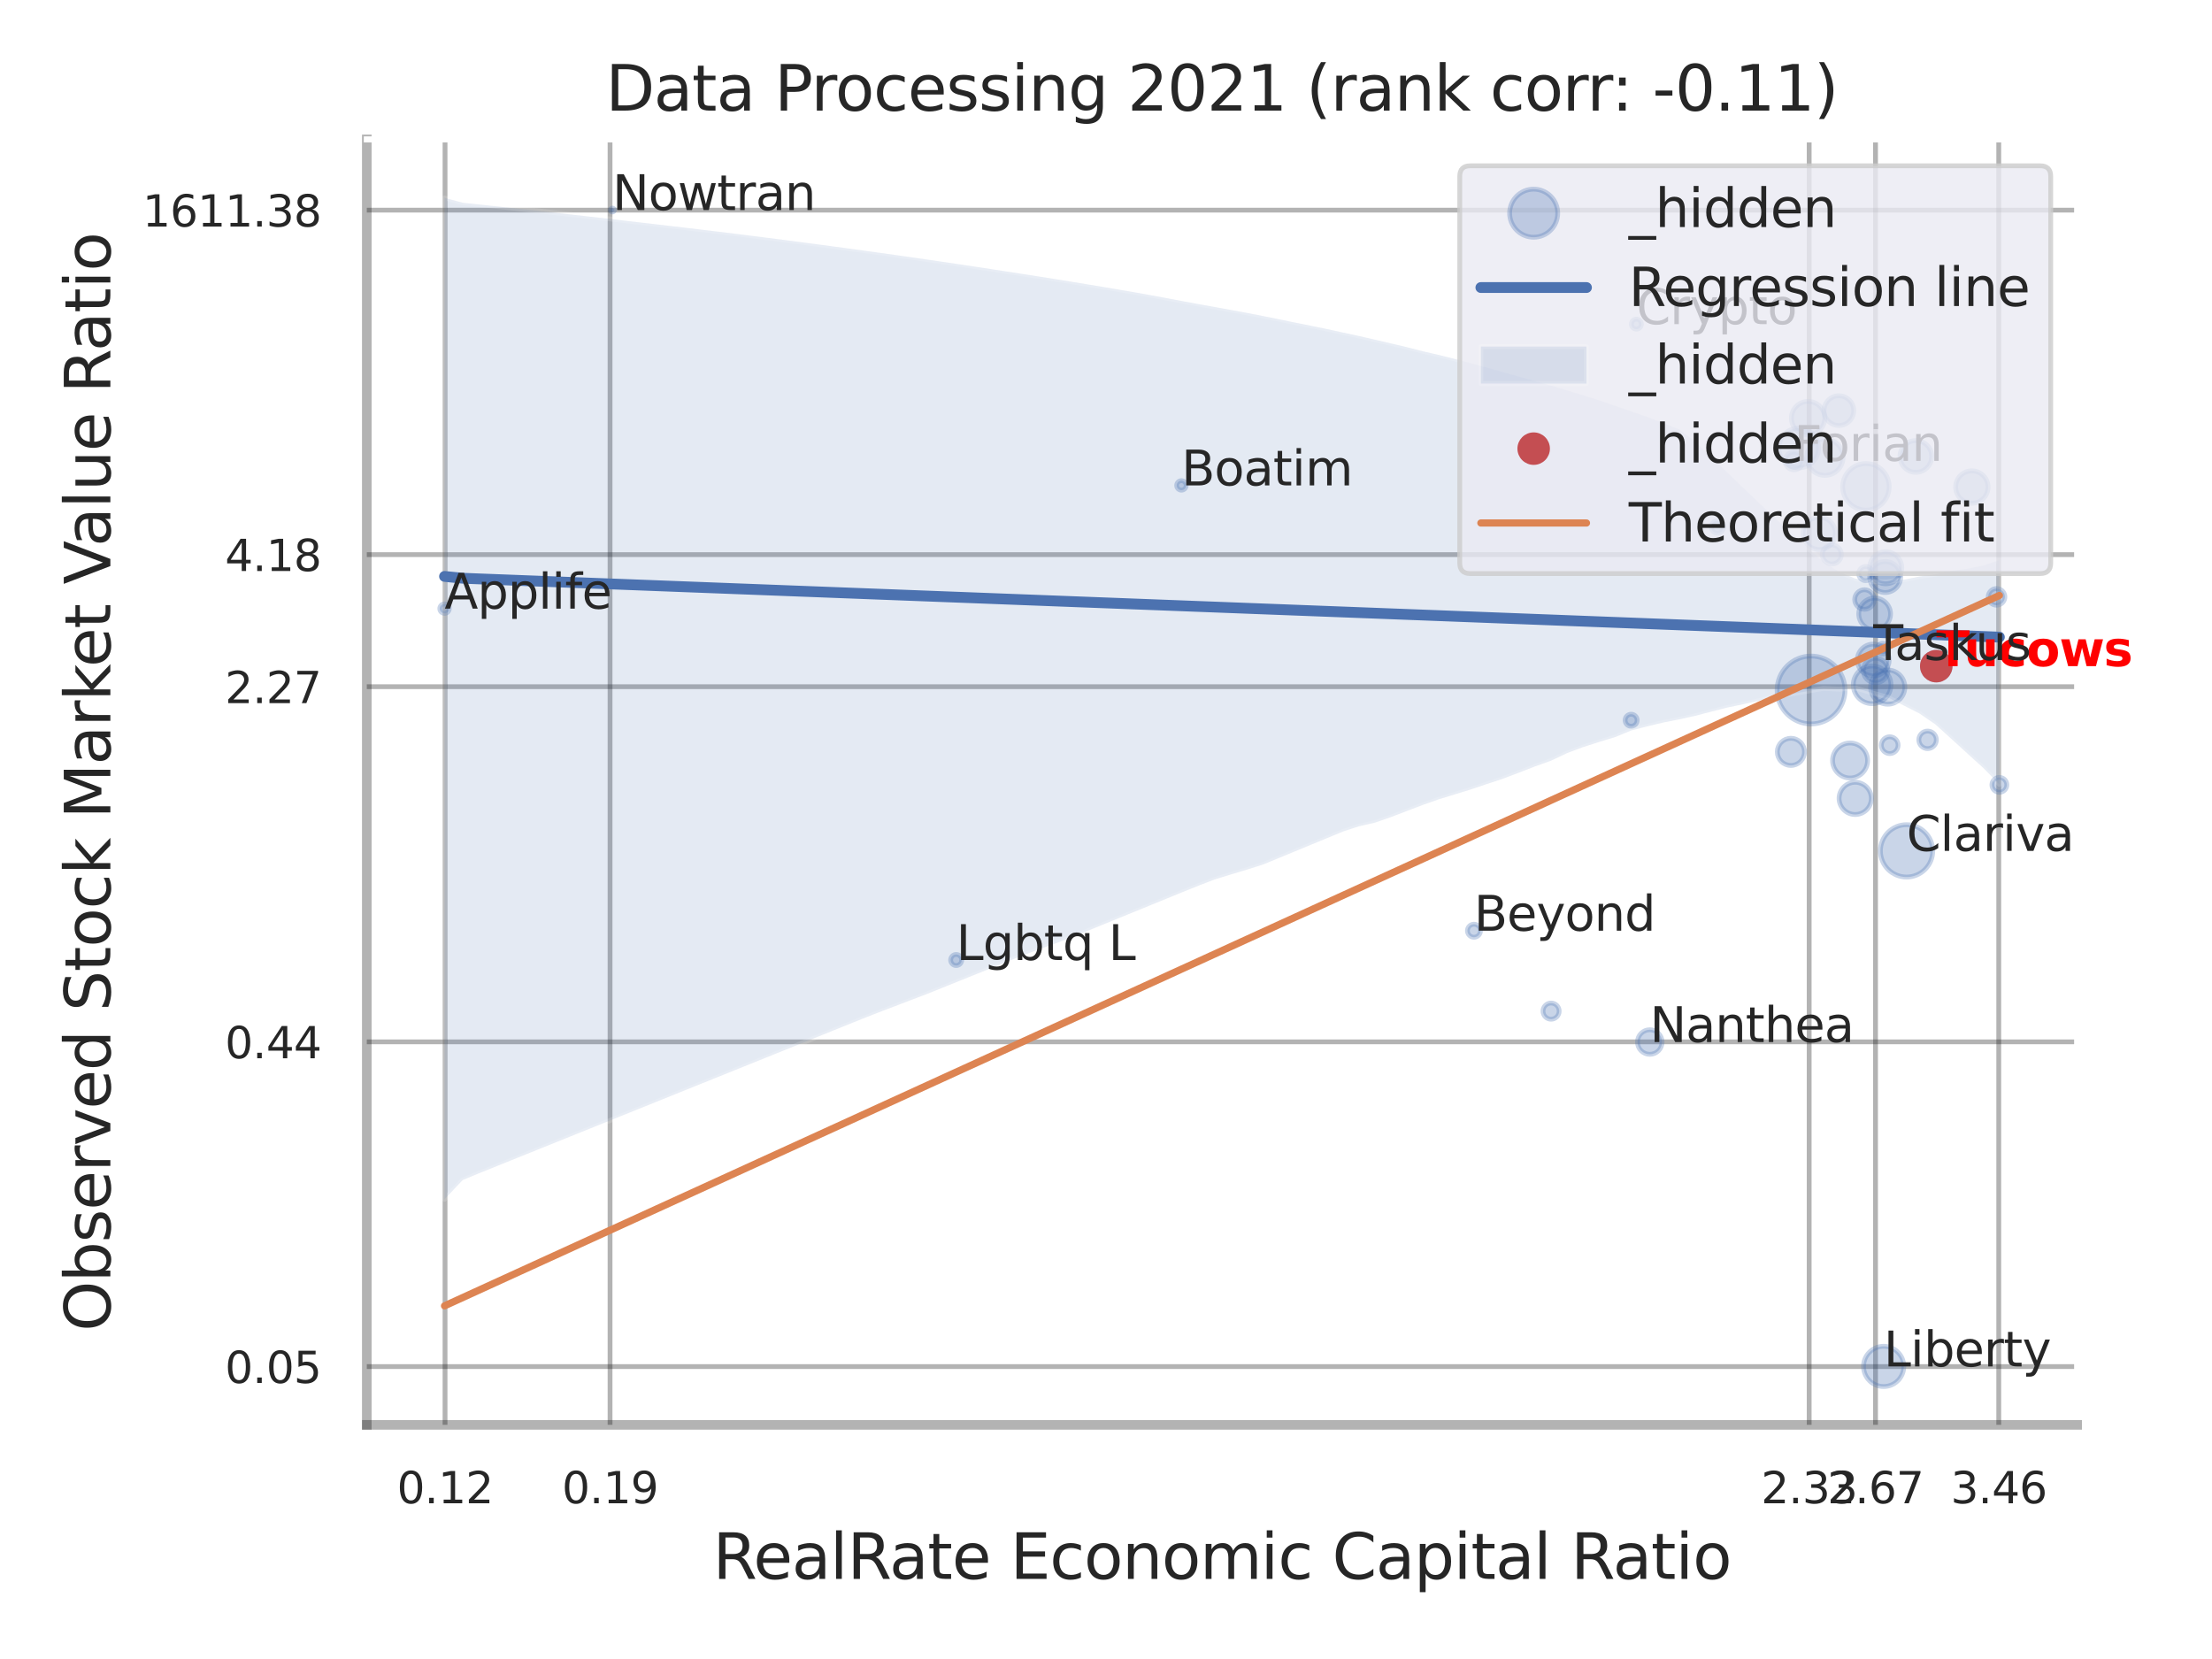
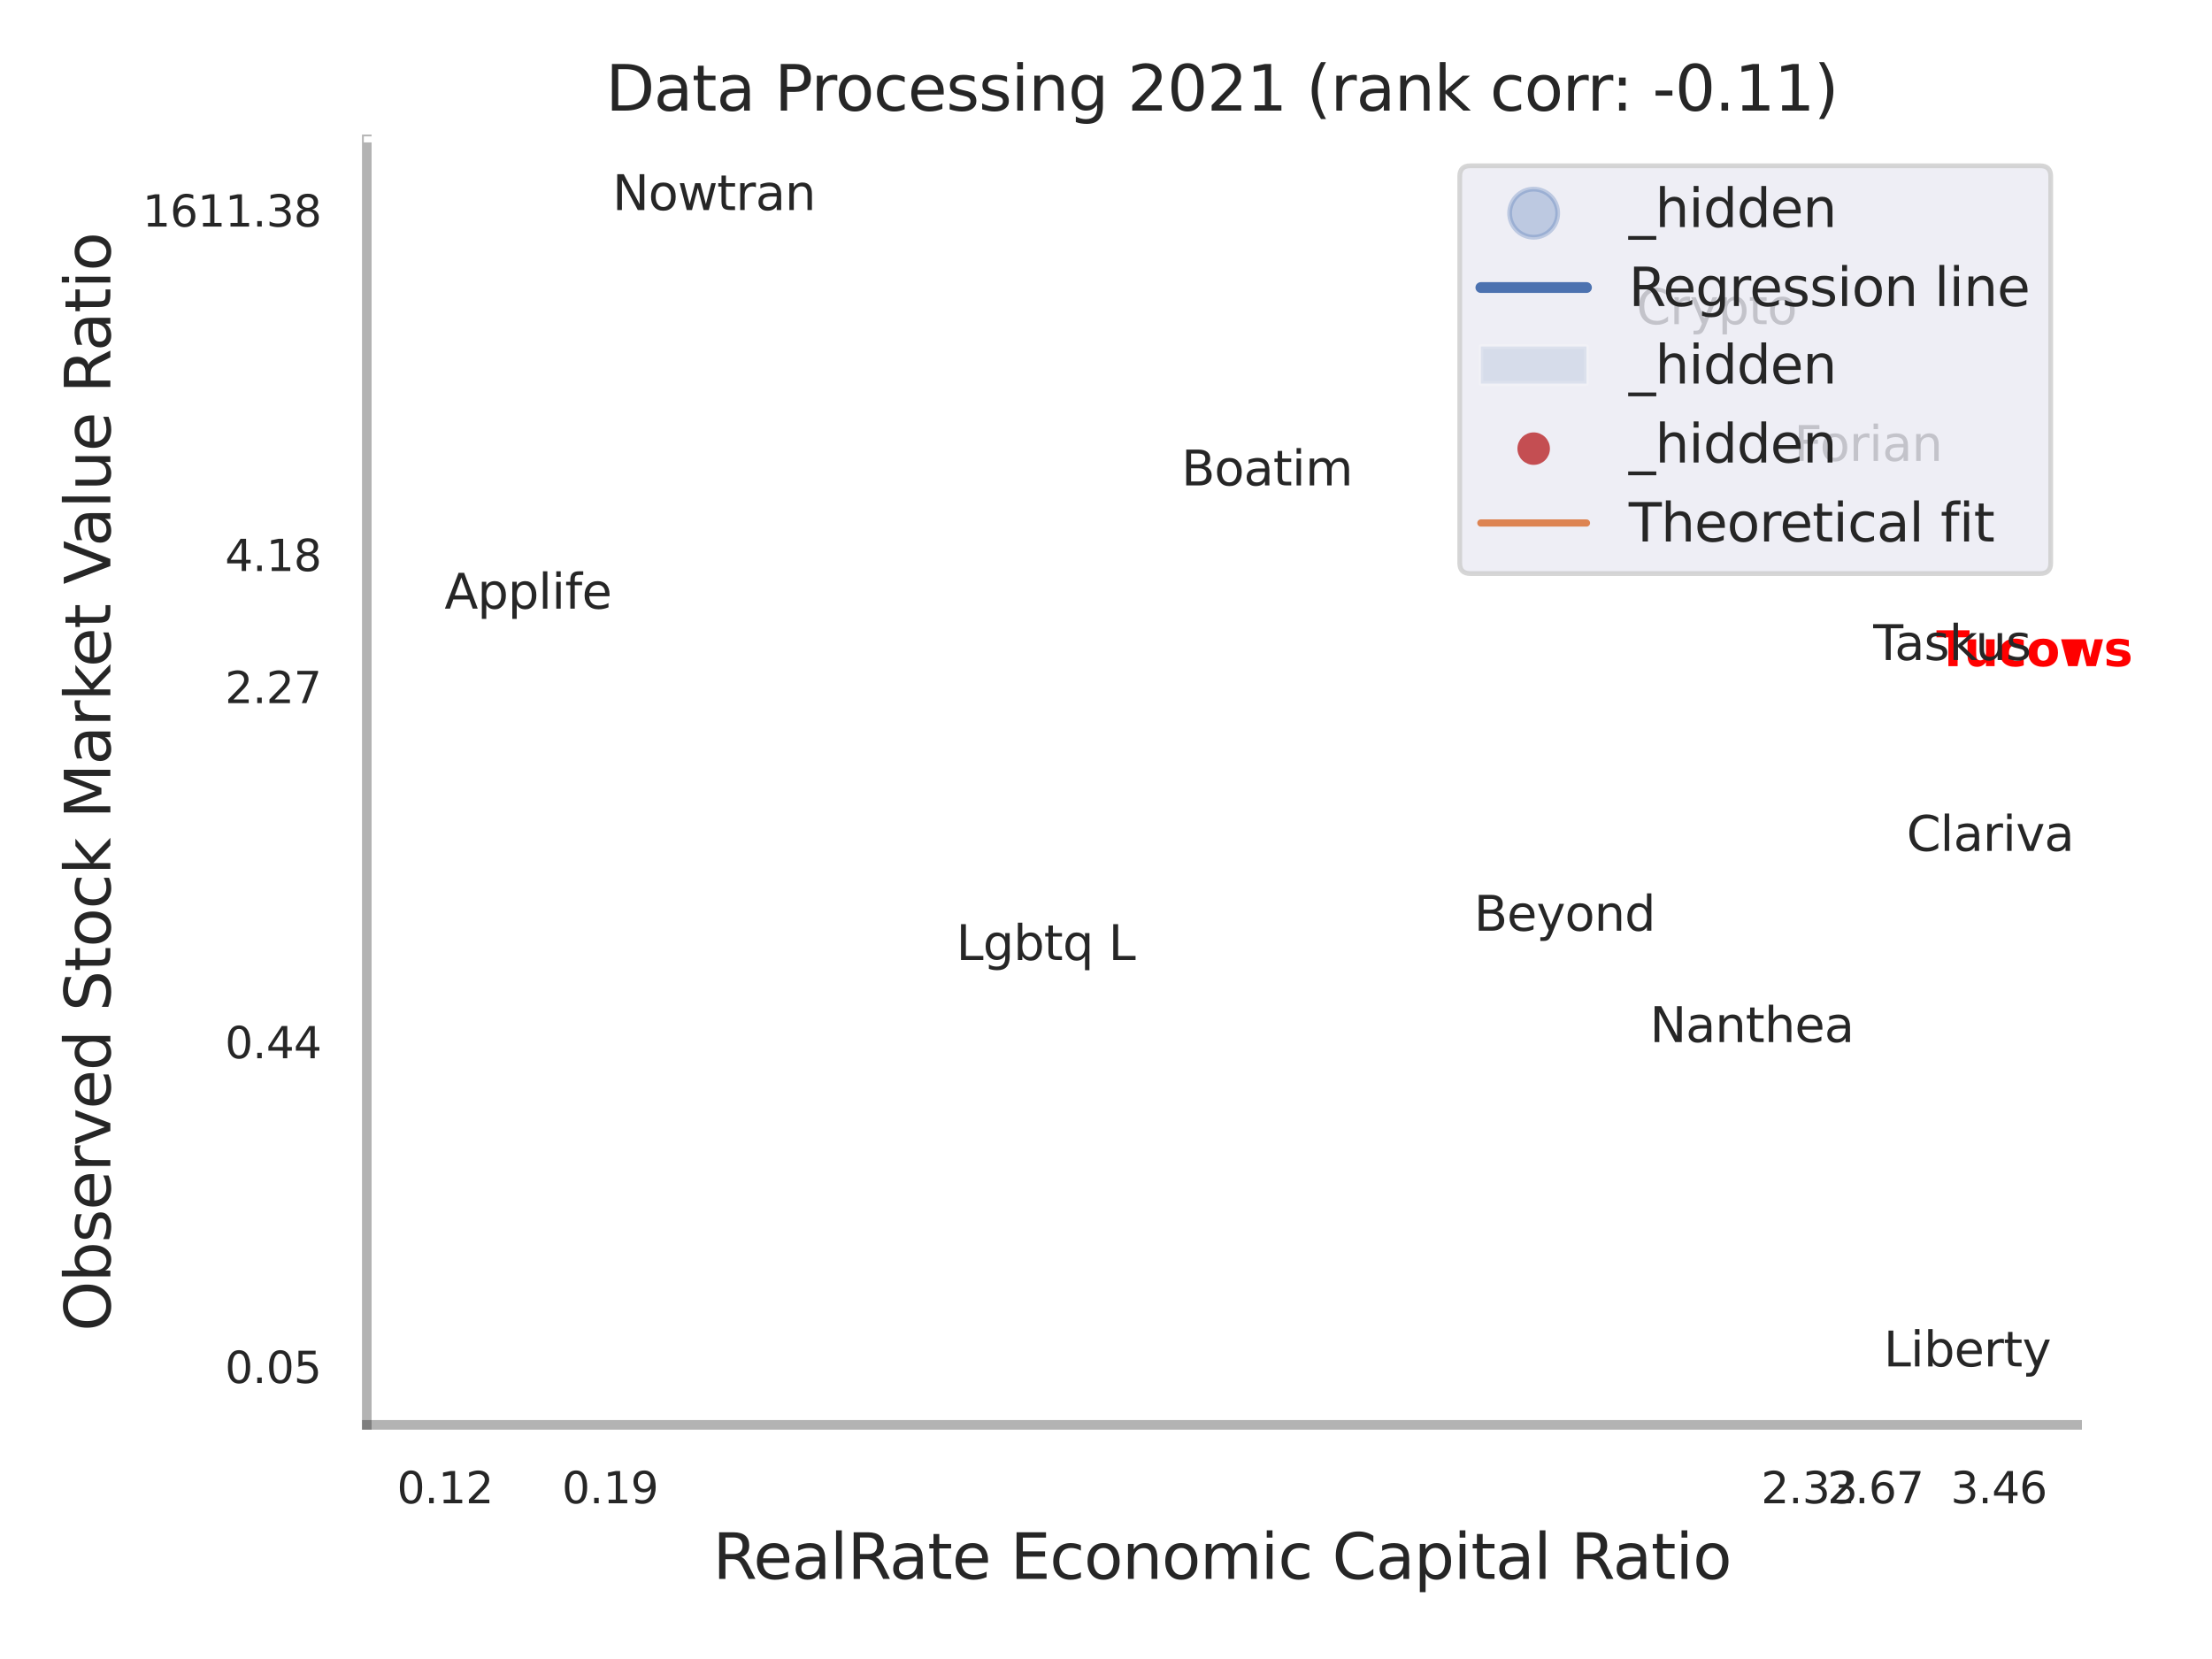
<svg xmlns="http://www.w3.org/2000/svg" xmlns:xlink="http://www.w3.org/1999/xlink" width="460.8pt" height="345.6pt" viewBox="0 0 460.8 345.6" version="1.1">
  <defs>
    <style type="text/css">*{stroke-linejoin: round; stroke-linecap: butt}</style>
  </defs>
  <g id="figure_1">
    <g id="patch_1">
      <path d="M 0 345.6  L 460.8 345.6  L 460.8 0  L 0 0  z " style="fill: #ffffff" />
    </g>
    <g id="axes_1">
      <g id="patch_2">
        <path d="M 76.41 296.82  L 432.701 296.82  L 432.701 29.04  L 76.41 29.04  z " style="fill: #ffffff" />
      </g>
      <g id="matplotlib.axis_1">
        <g id="xtick_1">
          <g id="line2d_1">
            <path d="M 92.711 296.82  L 92.711 29.04  " clip-path="url(#p341e77d977)" style="fill: none; stroke: #000000; stroke-opacity: 0.3; stroke-linecap: round" />
          </g>
          <g id="text_1">
            <g style="fill: #262626" transform="translate(82.691 313.159) scale(0.09 -0.09)">
              <defs>
                <path id="DejaVuSans-30" d="M 2034 4250  Q 1547 4250 1301 3770  Q 1056 3291 1056 2328  Q 1056 1369 1301 889  Q 1547 409 2034 409  Q 2525 409 2770 889  Q 3016 1369 3016 2328  Q 3016 3291 2770 3770  Q 2525 4250 2034 4250  z M 2034 4750  Q 2819 4750 3233 4129  Q 3647 3509 3647 2328  Q 3647 1150 3233 529  Q 2819 -91 2034 -91  Q 1250 -91 836 529  Q 422 1150 422 2328  Q 422 3509 836 4129  Q 1250 4750 2034 4750  z " transform="scale(0.016)" />
                <path id="DejaVuSans-2e" d="M 684 794  L 1344 794  L 1344 0  L 684 0  L 684 794  z " transform="scale(0.016)" />
                <path id="DejaVuSans-31" d="M 794 531  L 1825 531  L 1825 4091  L 703 3866  L 703 4441  L 1819 4666  L 2450 4666  L 2450 531  L 3481 531  L 3481 0  L 794 0  L 794 531  z " transform="scale(0.016)" />
                <path id="DejaVuSans-32" d="M 1228 531  L 3431 531  L 3431 0  L 469 0  L 469 531  Q 828 903 1448 1529  Q 2069 2156 2228 2338  Q 2531 2678 2651 2914  Q 2772 3150 2772 3378  Q 2772 3750 2511 3984  Q 2250 4219 1831 4219  Q 1534 4219 1204 4116  Q 875 4013 500 3803  L 500 4441  Q 881 4594 1212 4672  Q 1544 4750 1819 4750  Q 2544 4750 2975 4387  Q 3406 4025 3406 3419  Q 3406 3131 3298 2873  Q 3191 2616 2906 2266  Q 2828 2175 2409 1742  Q 1991 1309 1228 531  z " transform="scale(0.016)" />
              </defs>
              <use xlink:href="#DejaVuSans-30" />
              <use xlink:href="#DejaVuSans-2e" transform="translate(63.623 0)" />
              <use xlink:href="#DejaVuSans-31" transform="translate(95.41 0)" />
              <use xlink:href="#DejaVuSans-32" transform="translate(159.033 0)" />
            </g>
          </g>
        </g>
        <g id="xtick_2">
          <g id="line2d_2">
            <path d="M 127.084 296.82  L 127.084 29.04  " clip-path="url(#p341e77d977)" style="fill: none; stroke: #000000; stroke-opacity: 0.3; stroke-linecap: round" />
          </g>
          <g id="text_2">
            <g style="fill: #262626" transform="translate(117.065 313.159) scale(0.09 -0.09)">
              <defs>
                <path id="DejaVuSans-39" d="M 703 97  L 703 672  Q 941 559 1184 500  Q 1428 441 1663 441  Q 2288 441 2617 861  Q 2947 1281 2994 2138  Q 2813 1869 2534 1725  Q 2256 1581 1919 1581  Q 1219 1581 811 2004  Q 403 2428 403 3163  Q 403 3881 828 4315  Q 1253 4750 1959 4750  Q 2769 4750 3195 4129  Q 3622 3509 3622 2328  Q 3622 1225 3098 567  Q 2575 -91 1691 -91  Q 1453 -91 1209 -44  Q 966 3 703 97  z M 1959 2075  Q 2384 2075 2632 2365  Q 2881 2656 2881 3163  Q 2881 3666 2632 3958  Q 2384 4250 1959 4250  Q 1534 4250 1286 3958  Q 1038 3666 1038 3163  Q 1038 2656 1286 2365  Q 1534 2075 1959 2075  z " transform="scale(0.016)" />
              </defs>
              <use xlink:href="#DejaVuSans-30" />
              <use xlink:href="#DejaVuSans-2e" transform="translate(63.623 0)" />
              <use xlink:href="#DejaVuSans-31" transform="translate(95.41 0)" />
              <use xlink:href="#DejaVuSans-39" transform="translate(159.033 0)" />
            </g>
          </g>
        </g>
        <g id="xtick_3">
          <g id="line2d_3">
            <path d="M 376.883 296.82  L 376.883 29.04  " clip-path="url(#p341e77d977)" style="fill: none; stroke: #000000; stroke-opacity: 0.3; stroke-linecap: round" />
          </g>
          <g id="text_3">
            <g style="fill: #262626" transform="translate(366.863 313.159) scale(0.09 -0.09)">
              <defs>
                <path id="DejaVuSans-33" d="M 2597 2516  Q 3050 2419 3304 2112  Q 3559 1806 3559 1356  Q 3559 666 3084 287  Q 2609 -91 1734 -91  Q 1441 -91 1130 -33  Q 819 25 488 141  L 488 750  Q 750 597 1062 519  Q 1375 441 1716 441  Q 2309 441 2620 675  Q 2931 909 2931 1356  Q 2931 1769 2642 2001  Q 2353 2234 1838 2234  L 1294 2234  L 1294 2753  L 1863 2753  Q 2328 2753 2575 2939  Q 2822 3125 2822 3475  Q 2822 3834 2567 4026  Q 2313 4219 1838 4219  Q 1578 4219 1281 4162  Q 984 4106 628 3988  L 628 4550  Q 988 4650 1302 4700  Q 1616 4750 1894 4750  Q 2613 4750 3031 4423  Q 3450 4097 3450 3541  Q 3450 3153 3228 2886  Q 3006 2619 2597 2516  z " transform="scale(0.016)" />
              </defs>
              <use xlink:href="#DejaVuSans-32" />
              <use xlink:href="#DejaVuSans-2e" transform="translate(63.623 0)" />
              <use xlink:href="#DejaVuSans-33" transform="translate(95.41 0)" />
              <use xlink:href="#DejaVuSans-33" transform="translate(159.033 0)" />
            </g>
          </g>
        </g>
        <g id="xtick_4">
          <g id="line2d_4">
            <path d="M 390.705 296.82  L 390.705 29.04  " clip-path="url(#p341e77d977)" style="fill: none; stroke: #000000; stroke-opacity: 0.3; stroke-linecap: round" />
          </g>
          <g id="text_4">
            <g style="fill: #262626" transform="translate(380.686 313.159) scale(0.09 -0.09)">
              <defs>
                <path id="DejaVuSans-36" d="M 2113 2584  Q 1688 2584 1439 2293  Q 1191 2003 1191 1497  Q 1191 994 1439 701  Q 1688 409 2113 409  Q 2538 409 2786 701  Q 3034 994 3034 1497  Q 3034 2003 2786 2293  Q 2538 2584 2113 2584  z M 3366 4563  L 3366 3988  Q 3128 4100 2886 4159  Q 2644 4219 2406 4219  Q 1781 4219 1451 3797  Q 1122 3375 1075 2522  Q 1259 2794 1537 2939  Q 1816 3084 2150 3084  Q 2853 3084 3261 2657  Q 3669 2231 3669 1497  Q 3669 778 3244 343  Q 2819 -91 2113 -91  Q 1303 -91 875 529  Q 447 1150 447 2328  Q 447 3434 972 4092  Q 1497 4750 2381 4750  Q 2619 4750 2861 4703  Q 3103 4656 3366 4563  z " transform="scale(0.016)" />
                <path id="DejaVuSans-37" d="M 525 4666  L 3525 4666  L 3525 4397  L 1831 0  L 1172 0  L 2766 4134  L 525 4134  L 525 4666  z " transform="scale(0.016)" />
              </defs>
              <use xlink:href="#DejaVuSans-32" />
              <use xlink:href="#DejaVuSans-2e" transform="translate(63.623 0)" />
              <use xlink:href="#DejaVuSans-36" transform="translate(95.41 0)" />
              <use xlink:href="#DejaVuSans-37" transform="translate(159.033 0)" />
            </g>
          </g>
        </g>
        <g id="xtick_5">
          <g id="line2d_5">
            <path d="M 416.376 296.82  L 416.376 29.04  " clip-path="url(#p341e77d977)" style="fill: none; stroke: #000000; stroke-opacity: 0.3; stroke-linecap: round" />
          </g>
          <g id="text_5">
            <g style="fill: #262626" transform="translate(406.357 313.159) scale(0.09 -0.09)">
              <defs>
                <path id="DejaVuSans-34" d="M 2419 4116  L 825 1625  L 2419 1625  L 2419 4116  z M 2253 4666  L 3047 4666  L 3047 1625  L 3713 1625  L 3713 1100  L 3047 1100  L 3047 0  L 2419 0  L 2419 1100  L 313 1100  L 313 1709  L 2253 4666  z " transform="scale(0.016)" />
              </defs>
              <use xlink:href="#DejaVuSans-33" />
              <use xlink:href="#DejaVuSans-2e" transform="translate(63.623 0)" />
              <use xlink:href="#DejaVuSans-34" transform="translate(95.41 0)" />
              <use xlink:href="#DejaVuSans-36" transform="translate(159.033 0)" />
            </g>
          </g>
        </g>
        <g id="xtick_6" />
        <g id="xtick_7" />
        <g id="text_6">
          <g style="fill: #262626" transform="translate(148.502 328.908) scale(0.13 -0.13)">
            <defs>
              <path id="DejaVuSans-52" d="M 2841 2188  Q 3044 2119 3236 1894  Q 3428 1669 3622 1275  L 4263 0  L 3584 0  L 2988 1197  Q 2756 1666 2539 1819  Q 2322 1972 1947 1972  L 1259 1972  L 1259 0  L 628 0  L 628 4666  L 2053 4666  Q 2853 4666 3247 4331  Q 3641 3997 3641 3322  Q 3641 2881 3436 2590  Q 3231 2300 2841 2188  z M 1259 4147  L 1259 2491  L 2053 2491  Q 2509 2491 2742 2702  Q 2975 2913 2975 3322  Q 2975 3731 2742 3939  Q 2509 4147 2053 4147  L 1259 4147  z " transform="scale(0.016)" />
              <path id="DejaVuSans-65" d="M 3597 1894  L 3597 1613  L 953 1613  Q 991 1019 1311 708  Q 1631 397 2203 397  Q 2534 397 2845 478  Q 3156 559 3463 722  L 3463 178  Q 3153 47 2828 -22  Q 2503 -91 2169 -91  Q 1331 -91 842 396  Q 353 884 353 1716  Q 353 2575 817 3079  Q 1281 3584 2069 3584  Q 2775 3584 3186 3129  Q 3597 2675 3597 1894  z M 3022 2063  Q 3016 2534 2758 2815  Q 2500 3097 2075 3097  Q 1594 3097 1305 2825  Q 1016 2553 972 2059  L 3022 2063  z " transform="scale(0.016)" />
              <path id="DejaVuSans-61" d="M 2194 1759  Q 1497 1759 1228 1600  Q 959 1441 959 1056  Q 959 750 1161 570  Q 1363 391 1709 391  Q 2188 391 2477 730  Q 2766 1069 2766 1631  L 2766 1759  L 2194 1759  z M 3341 1997  L 3341 0  L 2766 0  L 2766 531  Q 2569 213 2275 61  Q 1981 -91 1556 -91  Q 1019 -91 701 211  Q 384 513 384 1019  Q 384 1609 779 1909  Q 1175 2209 1959 2209  L 2766 2209  L 2766 2266  Q 2766 2663 2505 2880  Q 2244 3097 1772 3097  Q 1472 3097 1187 3025  Q 903 2953 641 2809  L 641 3341  Q 956 3463 1253 3523  Q 1550 3584 1831 3584  Q 2591 3584 2966 3190  Q 3341 2797 3341 1997  z " transform="scale(0.016)" />
              <path id="DejaVuSans-6c" d="M 603 4863  L 1178 4863  L 1178 0  L 603 0  L 603 4863  z " transform="scale(0.016)" />
              <path id="DejaVuSans-74" d="M 1172 4494  L 1172 3500  L 2356 3500  L 2356 3053  L 1172 3053  L 1172 1153  Q 1172 725 1289 603  Q 1406 481 1766 481  L 2356 481  L 2356 0  L 1766 0  Q 1100 0 847 248  Q 594 497 594 1153  L 594 3053  L 172 3053  L 172 3500  L 594 3500  L 594 4494  L 1172 4494  z " transform="scale(0.016)" />
              <path id="DejaVuSans-20" transform="scale(0.016)" />
              <path id="DejaVuSans-45" d="M 628 4666  L 3578 4666  L 3578 4134  L 1259 4134  L 1259 2753  L 3481 2753  L 3481 2222  L 1259 2222  L 1259 531  L 3634 531  L 3634 0  L 628 0  L 628 4666  z " transform="scale(0.016)" />
              <path id="DejaVuSans-63" d="M 3122 3366  L 3122 2828  Q 2878 2963 2633 3030  Q 2388 3097 2138 3097  Q 1578 3097 1268 2742  Q 959 2388 959 1747  Q 959 1106 1268 751  Q 1578 397 2138 397  Q 2388 397 2633 464  Q 2878 531 3122 666  L 3122 134  Q 2881 22 2623 -34  Q 2366 -91 2075 -91  Q 1284 -91 818 406  Q 353 903 353 1747  Q 353 2603 823 3093  Q 1294 3584 2113 3584  Q 2378 3584 2631 3529  Q 2884 3475 3122 3366  z " transform="scale(0.016)" />
              <path id="DejaVuSans-6f" d="M 1959 3097  Q 1497 3097 1228 2736  Q 959 2375 959 1747  Q 959 1119 1226 758  Q 1494 397 1959 397  Q 2419 397 2687 759  Q 2956 1122 2956 1747  Q 2956 2369 2687 2733  Q 2419 3097 1959 3097  z M 1959 3584  Q 2709 3584 3137 3096  Q 3566 2609 3566 1747  Q 3566 888 3137 398  Q 2709 -91 1959 -91  Q 1206 -91 779 398  Q 353 888 353 1747  Q 353 2609 779 3096  Q 1206 3584 1959 3584  z " transform="scale(0.016)" />
              <path id="DejaVuSans-6e" d="M 3513 2113  L 3513 0  L 2938 0  L 2938 2094  Q 2938 2591 2744 2837  Q 2550 3084 2163 3084  Q 1697 3084 1428 2787  Q 1159 2491 1159 1978  L 1159 0  L 581 0  L 581 3500  L 1159 3500  L 1159 2956  Q 1366 3272 1645 3428  Q 1925 3584 2291 3584  Q 2894 3584 3203 3211  Q 3513 2838 3513 2113  z " transform="scale(0.016)" />
              <path id="DejaVuSans-6d" d="M 3328 2828  Q 3544 3216 3844 3400  Q 4144 3584 4550 3584  Q 5097 3584 5394 3201  Q 5691 2819 5691 2113  L 5691 0  L 5113 0  L 5113 2094  Q 5113 2597 4934 2840  Q 4756 3084 4391 3084  Q 3944 3084 3684 2787  Q 3425 2491 3425 1978  L 3425 0  L 2847 0  L 2847 2094  Q 2847 2600 2669 2842  Q 2491 3084 2119 3084  Q 1678 3084 1418 2786  Q 1159 2488 1159 1978  L 1159 0  L 581 0  L 581 3500  L 1159 3500  L 1159 2956  Q 1356 3278 1631 3431  Q 1906 3584 2284 3584  Q 2666 3584 2933 3390  Q 3200 3197 3328 2828  z " transform="scale(0.016)" />
              <path id="DejaVuSans-69" d="M 603 3500  L 1178 3500  L 1178 0  L 603 0  L 603 3500  z M 603 4863  L 1178 4863  L 1178 4134  L 603 4134  L 603 4863  z " transform="scale(0.016)" />
              <path id="DejaVuSans-43" d="M 4122 4306  L 4122 3641  Q 3803 3938 3442 4084  Q 3081 4231 2675 4231  Q 1875 4231 1450 3742  Q 1025 3253 1025 2328  Q 1025 1406 1450 917  Q 1875 428 2675 428  Q 3081 428 3442 575  Q 3803 722 4122 1019  L 4122 359  Q 3791 134 3420 21  Q 3050 -91 2638 -91  Q 1578 -91 968 557  Q 359 1206 359 2328  Q 359 3453 968 4101  Q 1578 4750 2638 4750  Q 3056 4750 3426 4639  Q 3797 4528 4122 4306  z " transform="scale(0.016)" />
              <path id="DejaVuSans-70" d="M 1159 525  L 1159 -1331  L 581 -1331  L 581 3500  L 1159 3500  L 1159 2969  Q 1341 3281 1617 3432  Q 1894 3584 2278 3584  Q 2916 3584 3314 3078  Q 3713 2572 3713 1747  Q 3713 922 3314 415  Q 2916 -91 2278 -91  Q 1894 -91 1617 61  Q 1341 213 1159 525  z M 3116 1747  Q 3116 2381 2855 2742  Q 2594 3103 2138 3103  Q 1681 3103 1420 2742  Q 1159 2381 1159 1747  Q 1159 1113 1420 752  Q 1681 391 2138 391  Q 2594 391 2855 752  Q 3116 1113 3116 1747  z " transform="scale(0.016)" />
            </defs>
            <use xlink:href="#DejaVuSans-52" />
            <use xlink:href="#DejaVuSans-65" transform="translate(64.982 0)" />
            <use xlink:href="#DejaVuSans-61" transform="translate(126.506 0)" />
            <use xlink:href="#DejaVuSans-6c" transform="translate(187.785 0)" />
            <use xlink:href="#DejaVuSans-52" transform="translate(215.568 0)" />
            <use xlink:href="#DejaVuSans-61" transform="translate(282.801 0)" />
            <use xlink:href="#DejaVuSans-74" transform="translate(344.08 0)" />
            <use xlink:href="#DejaVuSans-65" transform="translate(383.289 0)" />
            <use xlink:href="#DejaVuSans-20" transform="translate(444.812 0)" />
            <use xlink:href="#DejaVuSans-45" transform="translate(476.6 0)" />
            <use xlink:href="#DejaVuSans-63" transform="translate(539.783 0)" />
            <use xlink:href="#DejaVuSans-6f" transform="translate(594.764 0)" />
            <use xlink:href="#DejaVuSans-6e" transform="translate(655.945 0)" />
            <use xlink:href="#DejaVuSans-6f" transform="translate(719.324 0)" />
            <use xlink:href="#DejaVuSans-6d" transform="translate(780.506 0)" />
            <use xlink:href="#DejaVuSans-69" transform="translate(877.918 0)" />
            <use xlink:href="#DejaVuSans-63" transform="translate(905.701 0)" />
            <use xlink:href="#DejaVuSans-20" transform="translate(960.682 0)" />
            <use xlink:href="#DejaVuSans-43" transform="translate(992.469 0)" />
            <use xlink:href="#DejaVuSans-61" transform="translate(1062.293 0)" />
            <use xlink:href="#DejaVuSans-70" transform="translate(1123.572 0)" />
            <use xlink:href="#DejaVuSans-69" transform="translate(1187.049 0)" />
            <use xlink:href="#DejaVuSans-74" transform="translate(1214.832 0)" />
            <use xlink:href="#DejaVuSans-61" transform="translate(1254.041 0)" />
            <use xlink:href="#DejaVuSans-6c" transform="translate(1315.32 0)" />
            <use xlink:href="#DejaVuSans-20" transform="translate(1343.104 0)" />
            <use xlink:href="#DejaVuSans-52" transform="translate(1374.891 0)" />
            <use xlink:href="#DejaVuSans-61" transform="translate(1442.123 0)" />
            <use xlink:href="#DejaVuSans-74" transform="translate(1503.402 0)" />
            <use xlink:href="#DejaVuSans-69" transform="translate(1542.611 0)" />
            <use xlink:href="#DejaVuSans-6f" transform="translate(1570.395 0)" />
          </g>
        </g>
      </g>
      <g id="matplotlib.axis_2">
        <g id="ytick_1">
          <g id="line2d_6">
            <path d="M 76.41 284.681  L 432.701 284.681  " clip-path="url(#p341e77d977)" style="fill: none; stroke: #000000; stroke-opacity: 0.3; stroke-linecap: round" />
          </g>
          <g id="text_7">
            <g style="fill: #262626" transform="translate(46.871 288.1) scale(0.09 -0.09)">
              <defs>
                <path id="DejaVuSans-35" d="M 691 4666  L 3169 4666  L 3169 4134  L 1269 4134  L 1269 2991  Q 1406 3038 1543 3061  Q 1681 3084 1819 3084  Q 2600 3084 3056 2656  Q 3513 2228 3513 1497  Q 3513 744 3044 326  Q 2575 -91 1722 -91  Q 1428 -91 1123 -41  Q 819 9 494 109  L 494 744  Q 775 591 1075 516  Q 1375 441 1709 441  Q 2250 441 2565 725  Q 2881 1009 2881 1497  Q 2881 1984 2565 2268  Q 2250 2553 1709 2553  Q 1456 2553 1204 2497  Q 953 2441 691 2322  L 691 4666  z " transform="scale(0.016)" />
              </defs>
              <use xlink:href="#DejaVuSans-30" />
              <use xlink:href="#DejaVuSans-2e" transform="translate(63.623 0)" />
              <use xlink:href="#DejaVuSans-30" transform="translate(95.41 0)" />
              <use xlink:href="#DejaVuSans-35" transform="translate(159.033 0)" />
            </g>
          </g>
        </g>
        <g id="ytick_2">
          <g id="line2d_7">
            <path d="M 76.41 217.034  L 432.701 217.034  " clip-path="url(#p341e77d977)" style="fill: none; stroke: #000000; stroke-opacity: 0.3; stroke-linecap: round" />
          </g>
          <g id="text_8">
            <g style="fill: #262626" transform="translate(46.871 220.453) scale(0.09 -0.09)">
              <use xlink:href="#DejaVuSans-30" />
              <use xlink:href="#DejaVuSans-2e" transform="translate(63.623 0)" />
              <use xlink:href="#DejaVuSans-34" transform="translate(95.41 0)" />
              <use xlink:href="#DejaVuSans-34" transform="translate(159.033 0)" />
            </g>
          </g>
        </g>
        <g id="ytick_3">
          <g id="line2d_8">
            <path d="M 76.41 143.052  L 432.701 143.052  " clip-path="url(#p341e77d977)" style="fill: none; stroke: #000000; stroke-opacity: 0.3; stroke-linecap: round" />
          </g>
          <g id="text_9">
            <g style="fill: #262626" transform="translate(46.871 146.471) scale(0.09 -0.09)">
              <use xlink:href="#DejaVuSans-32" />
              <use xlink:href="#DejaVuSans-2e" transform="translate(63.623 0)" />
              <use xlink:href="#DejaVuSans-32" transform="translate(95.41 0)" />
              <use xlink:href="#DejaVuSans-37" transform="translate(159.033 0)" />
            </g>
          </g>
        </g>
        <g id="ytick_4">
          <g id="line2d_9">
            <path d="M 76.41 115.534  L 432.701 115.534  " clip-path="url(#p341e77d977)" style="fill: none; stroke: #000000; stroke-opacity: 0.3; stroke-linecap: round" />
          </g>
          <g id="text_10">
            <g style="fill: #262626" transform="translate(46.871 118.953) scale(0.09 -0.09)">
              <defs>
                <path id="DejaVuSans-38" d="M 2034 2216  Q 1584 2216 1326 1975  Q 1069 1734 1069 1313  Q 1069 891 1326 650  Q 1584 409 2034 409  Q 2484 409 2743 651  Q 3003 894 3003 1313  Q 3003 1734 2745 1975  Q 2488 2216 2034 2216  z M 1403 2484  Q 997 2584 770 2862  Q 544 3141 544 3541  Q 544 4100 942 4425  Q 1341 4750 2034 4750  Q 2731 4750 3128 4425  Q 3525 4100 3525 3541  Q 3525 3141 3298 2862  Q 3072 2584 2669 2484  Q 3125 2378 3379 2068  Q 3634 1759 3634 1313  Q 3634 634 3220 271  Q 2806 -91 2034 -91  Q 1263 -91 848 271  Q 434 634 434 1313  Q 434 1759 690 2068  Q 947 2378 1403 2484  z M 1172 3481  Q 1172 3119 1398 2916  Q 1625 2713 2034 2713  Q 2441 2713 2670 2916  Q 2900 3119 2900 3481  Q 2900 3844 2670 4047  Q 2441 4250 2034 4250  Q 1625 4250 1398 4047  Q 1172 3844 1172 3481  z " transform="scale(0.016)" />
              </defs>
              <use xlink:href="#DejaVuSans-34" />
              <use xlink:href="#DejaVuSans-2e" transform="translate(63.623 0)" />
              <use xlink:href="#DejaVuSans-31" transform="translate(95.41 0)" />
              <use xlink:href="#DejaVuSans-38" transform="translate(159.033 0)" />
            </g>
          </g>
        </g>
        <g id="ytick_5">
          <g id="line2d_10">
            <path d="M 76.41 43.778  L 432.701 43.778  " clip-path="url(#p341e77d977)" style="fill: none; stroke: #000000; stroke-opacity: 0.3; stroke-linecap: round" />
          </g>
          <g id="text_11">
            <g style="fill: #262626" transform="translate(29.692 47.197) scale(0.09 -0.09)">
              <use xlink:href="#DejaVuSans-31" />
              <use xlink:href="#DejaVuSans-36" transform="translate(63.623 0)" />
              <use xlink:href="#DejaVuSans-31" transform="translate(127.246 0)" />
              <use xlink:href="#DejaVuSans-31" transform="translate(190.869 0)" />
              <use xlink:href="#DejaVuSans-2e" transform="translate(254.492 0)" />
              <use xlink:href="#DejaVuSans-33" transform="translate(286.279 0)" />
              <use xlink:href="#DejaVuSans-38" transform="translate(349.902 0)" />
            </g>
          </g>
        </g>
        <g id="ytick_6" />
        <g id="ytick_7" />
        <g id="ytick_8" />
        <g id="ytick_9" />
        <g id="text_12">
          <g style="fill: #262626" transform="translate(22.989 277.332) rotate(-90) scale(0.13 -0.13)">
            <defs>
              <path id="DejaVuSans-4f" d="M 2522 4238  Q 1834 4238 1429 3725  Q 1025 3213 1025 2328  Q 1025 1447 1429 934  Q 1834 422 2522 422  Q 3209 422 3611 934  Q 4013 1447 4013 2328  Q 4013 3213 3611 3725  Q 3209 4238 2522 4238  z M 2522 4750  Q 3503 4750 4090 4092  Q 4678 3434 4678 2328  Q 4678 1225 4090 567  Q 3503 -91 2522 -91  Q 1538 -91 948 565  Q 359 1222 359 2328  Q 359 3434 948 4092  Q 1538 4750 2522 4750  z " transform="scale(0.016)" />
              <path id="DejaVuSans-62" d="M 3116 1747  Q 3116 2381 2855 2742  Q 2594 3103 2138 3103  Q 1681 3103 1420 2742  Q 1159 2381 1159 1747  Q 1159 1113 1420 752  Q 1681 391 2138 391  Q 2594 391 2855 752  Q 3116 1113 3116 1747  z M 1159 2969  Q 1341 3281 1617 3432  Q 1894 3584 2278 3584  Q 2916 3584 3314 3078  Q 3713 2572 3713 1747  Q 3713 922 3314 415  Q 2916 -91 2278 -91  Q 1894 -91 1617 61  Q 1341 213 1159 525  L 1159 0  L 581 0  L 581 4863  L 1159 4863  L 1159 2969  z " transform="scale(0.016)" />
              <path id="DejaVuSans-73" d="M 2834 3397  L 2834 2853  Q 2591 2978 2328 3040  Q 2066 3103 1784 3103  Q 1356 3103 1142 2972  Q 928 2841 928 2578  Q 928 2378 1081 2264  Q 1234 2150 1697 2047  L 1894 2003  Q 2506 1872 2764 1633  Q 3022 1394 3022 966  Q 3022 478 2636 193  Q 2250 -91 1575 -91  Q 1294 -91 989 -36  Q 684 19 347 128  L 347 722  Q 666 556 975 473  Q 1284 391 1588 391  Q 1994 391 2212 530  Q 2431 669 2431 922  Q 2431 1156 2273 1281  Q 2116 1406 1581 1522  L 1381 1569  Q 847 1681 609 1914  Q 372 2147 372 2553  Q 372 3047 722 3315  Q 1072 3584 1716 3584  Q 2034 3584 2315 3537  Q 2597 3491 2834 3397  z " transform="scale(0.016)" />
              <path id="DejaVuSans-72" d="M 2631 2963  Q 2534 3019 2420 3045  Q 2306 3072 2169 3072  Q 1681 3072 1420 2755  Q 1159 2438 1159 1844  L 1159 0  L 581 0  L 581 3500  L 1159 3500  L 1159 2956  Q 1341 3275 1631 3429  Q 1922 3584 2338 3584  Q 2397 3584 2469 3576  Q 2541 3569 2628 3553  L 2631 2963  z " transform="scale(0.016)" />
              <path id="DejaVuSans-76" d="M 191 3500  L 800 3500  L 1894 563  L 2988 3500  L 3597 3500  L 2284 0  L 1503 0  L 191 3500  z " transform="scale(0.016)" />
              <path id="DejaVuSans-64" d="M 2906 2969  L 2906 4863  L 3481 4863  L 3481 0  L 2906 0  L 2906 525  Q 2725 213 2448 61  Q 2172 -91 1784 -91  Q 1150 -91 751 415  Q 353 922 353 1747  Q 353 2572 751 3078  Q 1150 3584 1784 3584  Q 2172 3584 2448 3432  Q 2725 3281 2906 2969  z M 947 1747  Q 947 1113 1208 752  Q 1469 391 1925 391  Q 2381 391 2643 752  Q 2906 1113 2906 1747  Q 2906 2381 2643 2742  Q 2381 3103 1925 3103  Q 1469 3103 1208 2742  Q 947 2381 947 1747  z " transform="scale(0.016)" />
              <path id="DejaVuSans-53" d="M 3425 4513  L 3425 3897  Q 3066 4069 2747 4153  Q 2428 4238 2131 4238  Q 1616 4238 1336 4038  Q 1056 3838 1056 3469  Q 1056 3159 1242 3001  Q 1428 2844 1947 2747  L 2328 2669  Q 3034 2534 3370 2195  Q 3706 1856 3706 1288  Q 3706 609 3251 259  Q 2797 -91 1919 -91  Q 1588 -91 1214 -16  Q 841 59 441 206  L 441 856  Q 825 641 1194 531  Q 1563 422 1919 422  Q 2459 422 2753 634  Q 3047 847 3047 1241  Q 3047 1584 2836 1778  Q 2625 1972 2144 2069  L 1759 2144  Q 1053 2284 737 2584  Q 422 2884 422 3419  Q 422 4038 858 4394  Q 1294 4750 2059 4750  Q 2388 4750 2728 4690  Q 3069 4631 3425 4513  z " transform="scale(0.016)" />
              <path id="DejaVuSans-6b" d="M 581 4863  L 1159 4863  L 1159 1991  L 2875 3500  L 3609 3500  L 1753 1863  L 3688 0  L 2938 0  L 1159 1709  L 1159 0  L 581 0  L 581 4863  z " transform="scale(0.016)" />
              <path id="DejaVuSans-4d" d="M 628 4666  L 1569 4666  L 2759 1491  L 3956 4666  L 4897 4666  L 4897 0  L 4281 0  L 4281 4097  L 3078 897  L 2444 897  L 1241 4097  L 1241 0  L 628 0  L 628 4666  z " transform="scale(0.016)" />
              <path id="DejaVuSans-56" d="M 1831 0  L 50 4666  L 709 4666  L 2188 738  L 3669 4666  L 4325 4666  L 2547 0  L 1831 0  z " transform="scale(0.016)" />
              <path id="DejaVuSans-75" d="M 544 1381  L 544 3500  L 1119 3500  L 1119 1403  Q 1119 906 1312 657  Q 1506 409 1894 409  Q 2359 409 2629 706  Q 2900 1003 2900 1516  L 2900 3500  L 3475 3500  L 3475 0  L 2900 0  L 2900 538  Q 2691 219 2414 64  Q 2138 -91 1772 -91  Q 1169 -91 856 284  Q 544 659 544 1381  z M 1991 3584  L 1991 3584  z " transform="scale(0.016)" />
            </defs>
            <use xlink:href="#DejaVuSans-4f" />
            <use xlink:href="#DejaVuSans-62" transform="translate(78.711 0)" />
            <use xlink:href="#DejaVuSans-73" transform="translate(142.188 0)" />
            <use xlink:href="#DejaVuSans-65" transform="translate(194.287 0)" />
            <use xlink:href="#DejaVuSans-72" transform="translate(255.811 0)" />
            <use xlink:href="#DejaVuSans-76" transform="translate(296.924 0)" />
            <use xlink:href="#DejaVuSans-65" transform="translate(356.104 0)" />
            <use xlink:href="#DejaVuSans-64" transform="translate(417.627 0)" />
            <use xlink:href="#DejaVuSans-20" transform="translate(481.104 0)" />
            <use xlink:href="#DejaVuSans-53" transform="translate(512.891 0)" />
            <use xlink:href="#DejaVuSans-74" transform="translate(576.367 0)" />
            <use xlink:href="#DejaVuSans-6f" transform="translate(615.576 0)" />
            <use xlink:href="#DejaVuSans-63" transform="translate(676.758 0)" />
            <use xlink:href="#DejaVuSans-6b" transform="translate(731.738 0)" />
            <use xlink:href="#DejaVuSans-20" transform="translate(789.648 0)" />
            <use xlink:href="#DejaVuSans-4d" transform="translate(821.436 0)" />
            <use xlink:href="#DejaVuSans-61" transform="translate(907.715 0)" />
            <use xlink:href="#DejaVuSans-72" transform="translate(968.994 0)" />
            <use xlink:href="#DejaVuSans-6b" transform="translate(1010.107 0)" />
            <use xlink:href="#DejaVuSans-65" transform="translate(1064.393 0)" />
            <use xlink:href="#DejaVuSans-74" transform="translate(1125.916 0)" />
            <use xlink:href="#DejaVuSans-20" transform="translate(1165.125 0)" />
            <use xlink:href="#DejaVuSans-56" transform="translate(1196.912 0)" />
            <use xlink:href="#DejaVuSans-61" transform="translate(1257.57 0)" />
            <use xlink:href="#DejaVuSans-6c" transform="translate(1318.85 0)" />
            <use xlink:href="#DejaVuSans-75" transform="translate(1346.633 0)" />
            <use xlink:href="#DejaVuSans-65" transform="translate(1410.012 0)" />
            <use xlink:href="#DejaVuSans-20" transform="translate(1471.535 0)" />
            <use xlink:href="#DejaVuSans-52" transform="translate(1503.322 0)" />
            <use xlink:href="#DejaVuSans-61" transform="translate(1570.555 0)" />
            <use xlink:href="#DejaVuSans-74" transform="translate(1631.834 0)" />
            <use xlink:href="#DejaVuSans-69" transform="translate(1671.043 0)" />
            <use xlink:href="#DejaVuSans-6f" transform="translate(1698.826 0)" />
          </g>
        </g>
      </g>
      <g id="PathCollection_1">
        <path d="M 377.279 150.81  C 379.154 150.81 380.953 150.065 382.279 148.739  C 383.605 147.413 384.35 145.614 384.35 143.739  C 384.35 141.863 383.605 140.065 382.279 138.739  C 380.953 137.413 379.154 136.668 377.279 136.668  C 375.403 136.668 373.605 137.413 372.279 138.739  C 370.953 140.065 370.207 141.863 370.207 143.739  C 370.207 145.614 370.953 147.413 372.279 148.739  C 373.605 150.065 375.403 150.81 377.279 150.81  z " clip-path="url(#p341e77d977)" style="fill: #4c72b0; fill-opacity: 0.3; stroke: #4c72b0; stroke-opacity: 0.3" />
        <path d="M 415.916 126.073  C 416.376 126.073 416.817 125.891 417.142 125.566  C 417.467 125.241 417.649 124.8 417.649 124.34  C 417.649 123.881 417.467 123.44 417.142 123.115  C 416.817 122.79 416.376 122.607 415.916 122.607  C 415.457 122.607 415.016 122.79 414.691 123.115  C 414.366 123.44 414.183 123.881 414.183 124.34  C 414.183 124.8 414.366 125.241 414.691 125.566  C 415.016 125.891 415.457 126.073 415.916 126.073  z " clip-path="url(#p341e77d977)" style="fill: #4c72b0; fill-opacity: 0.3; stroke: #4c72b0; stroke-opacity: 0.3" />
        <path d="M 388.402 126.924  C 388.942 126.924 389.459 126.709 389.841 126.328  C 390.222 125.946 390.437 125.429 390.437 124.889  C 390.437 124.349 390.222 123.832 389.841 123.45  C 389.459 123.069 388.942 122.854 388.402 122.854  C 387.862 122.854 387.345 123.069 386.963 123.45  C 386.582 123.832 386.367 124.349 386.367 124.889  C 386.367 125.429 386.582 125.946 386.963 126.328  C 387.345 126.709 387.862 126.924 388.402 126.924  z " clip-path="url(#p341e77d977)" style="fill: #4c72b0; fill-opacity: 0.3; stroke: #4c72b0; stroke-opacity: 0.3" />
        <path d="M 403.358 141.658  C 404.123 141.658 404.857 141.354 405.398 140.813  C 405.939 140.272 406.243 139.538 406.243 138.773  C 406.243 138.008 405.939 137.274 405.398 136.733  C 404.857 136.192 404.123 135.888 403.358 135.888  C 402.593 135.888 401.859 136.192 401.318 136.733  C 400.777 137.274 400.473 138.008 400.473 138.773  C 400.473 139.538 400.777 140.272 401.318 140.813  C 401.859 141.354 402.593 141.658 403.358 141.658  z " clip-path="url(#p341e77d977)" style="fill: #4c72b0; fill-opacity: 0.3; stroke: #4c72b0; stroke-opacity: 0.3" />
        <path d="M 385.407 162.073  C 386.375 162.073 387.302 161.689 387.986 161.005  C 388.67 160.321 389.054 159.393 389.054 158.426  C 389.054 157.459 388.67 156.531 387.986 155.847  C 387.302 155.163 386.375 154.779 385.407 154.779  C 384.44 154.779 383.512 155.163 382.829 155.847  C 382.145 156.531 381.76 157.459 381.76 158.426  C 381.76 159.393 382.145 160.321 382.829 161.005  C 383.512 161.689 384.44 162.073 385.407 162.073  z " clip-path="url(#p341e77d977)" style="fill: #4c72b0; fill-opacity: 0.3; stroke: #4c72b0; stroke-opacity: 0.3" />
        <path d="M 380.162 99.032  C 381.166 99.032 382.129 98.633 382.839 97.923  C 383.549 97.213 383.948 96.25 383.948 95.246  C 383.948 94.241 383.549 93.278 382.839 92.568  C 382.129 91.858 381.166 91.459 380.162 91.459  C 379.157 91.459 378.194 91.858 377.484 92.568  C 376.774 93.278 376.375 94.241 376.375 95.246  C 376.375 96.25 376.774 97.213 377.484 97.923  C 378.194 98.633 379.157 99.032 380.162 99.032  z " clip-path="url(#p341e77d977)" style="fill: #4c72b0; fill-opacity: 0.3; stroke: #4c72b0; stroke-opacity: 0.3" />
        <path d="M 323.12 212.321  C 323.567 212.321 323.995 212.143 324.311 211.828  C 324.627 211.512 324.804 211.083 324.804 210.636  C 324.804 210.19 324.627 209.761 324.311 209.445  C 323.995 209.129 323.567 208.952 323.12 208.952  C 322.673 208.952 322.244 209.129 321.928 209.445  C 321.613 209.761 321.435 210.19 321.435 210.636  C 321.435 211.083 321.613 211.512 321.928 211.828  C 322.244 212.143 322.673 212.321 323.12 212.321  z " clip-path="url(#p341e77d977)" style="fill: #4c72b0; fill-opacity: 0.3; stroke: #4c72b0; stroke-opacity: 0.3" />
        <path d="M 392.194 136.241  C 392.491 136.241 392.775 136.124 392.984 135.914  C 393.194 135.705 393.311 135.421 393.311 135.124  C 393.311 134.828 393.194 134.544 392.984 134.334  C 392.775 134.125 392.491 134.007 392.194 134.007  C 391.898 134.007 391.614 134.125 391.404 134.334  C 391.195 134.544 391.077 134.828 391.077 135.124  C 391.077 135.421 391.195 135.705 391.404 135.914  C 391.614 136.124 391.898 136.241 392.194 136.241  z " clip-path="url(#p341e77d977)" style="fill: #4c72b0; fill-opacity: 0.3; stroke: #4c72b0; stroke-opacity: 0.3" />
        <path d="M 393.665 156.982  C 394.128 156.982 394.573 156.798 394.901 156.47  C 395.229 156.141 395.414 155.697 395.414 155.233  C 395.414 154.769 395.229 154.324 394.901 153.996  C 394.573 153.668 394.128 153.483 393.665 153.483  C 393.201 153.483 392.756 153.668 392.428 153.996  C 392.1 154.324 391.915 154.769 391.915 155.233  C 391.915 155.697 392.1 156.141 392.428 156.47  C 392.756 156.798 393.201 156.982 393.665 156.982  z " clip-path="url(#p341e77d977)" style="fill: #4c72b0; fill-opacity: 0.3; stroke: #4c72b0; stroke-opacity: 0.3" />
        <path d="M 383.07 88.642  C 383.892 88.642 384.681 88.316 385.262 87.734  C 385.844 87.153 386.17 86.364 386.17 85.542  C 386.17 84.72 385.844 83.932 385.262 83.35  C 384.681 82.769 383.892 82.442 383.07 82.442  C 382.248 82.442 381.46 82.769 380.878 83.35  C 380.297 83.932 379.97 84.72 379.97 85.542  C 379.97 86.364 380.297 87.153 380.878 87.734  C 381.46 88.316 382.248 88.642 383.07 88.642  z " clip-path="url(#p341e77d977)" style="fill: #4c72b0; fill-opacity: 0.3; stroke: #4c72b0; stroke-opacity: 0.3" />
        <path d="M 376.661 90.578  C 377.584 90.578 378.469 90.211 379.122 89.559  C 379.774 88.906 380.141 88.021 380.141 87.098  C 380.141 86.175 379.774 85.29 379.122 84.638  C 378.469 83.985 377.584 83.619 376.661 83.619  C 375.739 83.619 374.854 83.985 374.201 84.638  C 373.549 85.29 373.182 86.175 373.182 87.098  C 373.182 88.021 373.549 88.906 374.201 89.559  C 374.854 90.211 375.739 90.578 376.661 90.578  z " clip-path="url(#p341e77d977)" style="fill: #4c72b0; fill-opacity: 0.3; stroke: #4c72b0; stroke-opacity: 0.3" />
        <path d="M 390.728 142.241  C 391.409 142.241 392.062 141.97 392.544 141.489  C 393.025 141.007 393.295 140.354 393.295 139.673  C 393.295 138.992 393.025 138.339 392.544 137.858  C 392.062 137.377 391.409 137.106 390.728 137.106  C 390.047 137.106 389.394 137.377 388.913 137.858  C 388.431 138.339 388.161 138.992 388.161 139.673  C 388.161 140.354 388.431 141.007 388.913 141.489  C 389.394 141.97 390.047 142.241 390.728 142.241  z " clip-path="url(#p341e77d977)" style="fill: #4c72b0; fill-opacity: 0.3; stroke: #4c72b0; stroke-opacity: 0.3" />
        <path d="M 374.707 97.459  C 375.804 97.459 376.856 97.023 377.632 96.247  C 378.408 95.472 378.843 94.419 378.843 93.322  C 378.843 92.225 378.408 91.173 377.632 90.397  C 376.856 89.621 375.804 89.185 374.707 89.185  C 373.609 89.185 372.557 89.621 371.781 90.397  C 371.005 91.173 370.57 92.225 370.57 93.322  C 370.57 94.419 371.005 95.472 371.781 96.247  C 372.557 97.023 373.609 97.459 374.707 97.459  z " clip-path="url(#p341e77d977)" style="fill: #4c72b0; fill-opacity: 0.3; stroke: #4c72b0; stroke-opacity: 0.3" />
        <path d="M 307.055 195.246  C 307.415 195.246 307.761 195.102 308.016 194.847  C 308.271 194.592 308.414 194.247 308.414 193.886  C 308.414 193.526 308.271 193.18 308.016 192.925  C 307.761 192.67 307.415 192.527 307.055 192.527  C 306.694 192.527 306.348 192.67 306.093 192.925  C 305.838 193.18 305.695 193.526 305.695 193.886  C 305.695 194.247 305.838 194.592 306.093 194.847  C 306.348 195.102 306.694 195.246 307.055 195.246  z " clip-path="url(#p341e77d977)" style="fill: #4c72b0; fill-opacity: 0.3; stroke: #4c72b0; stroke-opacity: 0.3" />
        <path d="M 401.553 155.948  C 402.038 155.948 402.502 155.756 402.845 155.413  C 403.187 155.071 403.379 154.606 403.379 154.122  C 403.379 153.638 403.187 153.173 402.845 152.831  C 402.502 152.488 402.038 152.296 401.553 152.296  C 401.069 152.296 400.605 152.488 400.262 152.831  C 399.92 153.173 399.727 153.638 399.727 154.122  C 399.727 154.606 399.92 155.071 400.262 155.413  C 400.605 155.756 401.069 155.948 401.553 155.948  z " clip-path="url(#p341e77d977)" style="fill: #4c72b0; fill-opacity: 0.3; stroke: #4c72b0; stroke-opacity: 0.3" />
        <path d="M 416.506 165.051  C 416.917 165.051 417.312 164.888 417.603 164.597  C 417.894 164.306 418.057 163.911 418.057 163.5  C 418.057 163.088 417.894 162.693 417.603 162.402  C 417.312 162.112 416.917 161.948 416.506 161.948  C 416.094 161.948 415.7 162.112 415.409 162.402  C 415.118 162.693 414.954 163.088 414.954 163.5  C 414.954 163.911 415.118 164.306 415.409 164.597  C 415.7 164.888 416.094 165.051 416.506 165.051  z " clip-path="url(#p341e77d977)" style="fill: #4c72b0; fill-opacity: 0.3; stroke: #4c72b0; stroke-opacity: 0.3" />
        <path d="M 388.705 106.262  C 389.991 106.262 391.225 105.751 392.134 104.842  C 393.043 103.933 393.554 102.699 393.554 101.413  C 393.554 100.127 393.043 98.894 392.134 97.984  C 391.225 97.075 389.991 96.564 388.705 96.564  C 387.419 96.564 386.186 97.075 385.276 97.984  C 384.367 98.894 383.856 100.127 383.856 101.413  C 383.856 102.699 384.367 103.933 385.276 104.842  C 386.186 105.751 387.419 106.262 388.705 106.262  z " clip-path="url(#p341e77d977)" style="fill: #4c72b0; fill-opacity: 0.3; stroke: #4c72b0; stroke-opacity: 0.3" />
        <path d="M 339.797 151.296  C 340.13 151.296 340.45 151.163 340.686 150.928  C 340.921 150.692 341.054 150.372 341.054 150.039  C 341.054 149.706 340.921 149.386 340.686 149.15  C 340.45 148.915 340.13 148.782 339.797 148.782  C 339.464 148.782 339.144 148.915 338.908 149.15  C 338.673 149.386 338.54 149.706 338.54 150.039  C 338.54 150.372 338.673 150.692 338.908 150.928  C 339.144 151.163 339.464 151.296 339.797 151.296  z " clip-path="url(#p341e77d977)" style="fill: #4c72b0; fill-opacity: 0.3; stroke: #4c72b0; stroke-opacity: 0.3" />
        <path d="M 410.775 104.842  C 411.672 104.842 412.531 104.486 413.165 103.852  C 413.799 103.218 414.155 102.358 414.155 101.462  C 414.155 100.566 413.799 99.706 413.165 99.072  C 412.531 98.438 411.672 98.082 410.775 98.082  C 409.879 98.082 409.019 98.438 408.385 99.072  C 407.752 99.706 407.395 100.566 407.395 101.462  C 407.395 102.358 407.752 103.218 408.385 103.852  C 409.019 104.486 409.879 104.842 410.775 104.842  z " clip-path="url(#p341e77d977)" style="fill: #4c72b0; fill-opacity: 0.3; stroke: #4c72b0; stroke-opacity: 0.3" />
        <path d="M 390.524 131.209  C 391.402 131.209 392.245 130.86 392.866 130.239  C 393.487 129.617 393.836 128.775 393.836 127.897  C 393.836 127.018 393.487 126.176 392.866 125.555  C 392.245 124.933 391.402 124.585 390.524 124.585  C 389.645 124.585 388.803 124.933 388.182 125.555  C 387.561 126.176 387.212 127.018 387.212 127.897  C 387.212 128.775 387.561 129.617 388.182 130.239  C 388.803 130.86 389.645 131.209 390.524 131.209  z " clip-path="url(#p341e77d977)" style="fill: #4c72b0; fill-opacity: 0.3; stroke: #4c72b0; stroke-opacity: 0.3" />
        <path d="M 199.193 201.139  C 199.499 201.139 199.793 201.017 200.009 200.801  C 200.226 200.584 200.347 200.291 200.347 199.985  C 200.347 199.679 200.226 199.385 200.009 199.169  C 199.793 198.952 199.499 198.831 199.193 198.831  C 198.887 198.831 198.593 198.952 198.377 199.169  C 198.161 199.385 198.039 199.679 198.039 199.985  C 198.039 200.291 198.161 200.584 198.377 200.801  C 198.593 201.017 198.887 201.139 199.193 201.139  z " clip-path="url(#p341e77d977)" style="fill: #4c72b0; fill-opacity: 0.3; stroke: #4c72b0; stroke-opacity: 0.3" />
        <path d="M 399.105 98.398  C 399.983 98.398 400.826 98.049 401.447 97.428  C 402.068 96.807 402.417 95.964 402.417 95.086  C 402.417 94.208 402.068 93.365 401.447 92.744  C 400.826 92.123 399.983 91.774 399.105 91.774  C 398.227 91.774 397.384 92.123 396.763 92.744  C 396.142 93.365 395.793 94.208 395.793 95.086  C 395.793 95.964 396.142 96.807 396.763 97.428  C 397.384 98.049 398.227 98.398 399.105 98.398  z " clip-path="url(#p341e77d977)" style="fill: #4c72b0; fill-opacity: 0.3; stroke: #4c72b0; stroke-opacity: 0.3" />
        <path d="M 357.761 111.053  C 358.1 111.053 358.426 110.918 358.667 110.677  C 358.907 110.437 359.042 110.111 359.042 109.771  C 359.042 109.432 358.907 109.106 358.667 108.865  C 358.426 108.625 358.1 108.49 357.761 108.49  C 357.421 108.49 357.095 108.625 356.855 108.865  C 356.615 109.106 356.48 109.432 356.48 109.771  C 356.48 110.111 356.615 110.437 356.855 110.677  C 357.095 110.918 357.421 111.053 357.761 111.053  z " clip-path="url(#p341e77d977)" style="fill: #4c72b0; fill-opacity: 0.3; stroke: #4c72b0; stroke-opacity: 0.3" />
        <path d="M 392.827 121.613  C 393.715 121.613 394.566 121.261 395.194 120.633  C 395.821 120.006 396.174 119.154 396.174 118.267  C 396.174 117.379 395.821 116.528 395.194 115.9  C 394.566 115.273 393.715 114.92 392.827 114.92  C 391.94 114.92 391.088 115.273 390.461 115.9  C 389.833 116.528 389.481 117.379 389.481 118.267  C 389.481 119.154 389.833 120.006 390.461 120.633  C 391.088 121.261 391.94 121.613 392.827 121.613  z " clip-path="url(#p341e77d977)" style="fill: #4c72b0; fill-opacity: 0.3; stroke: #4c72b0; stroke-opacity: 0.3" />
        <path d="M 343.682 219.633  C 344.361 219.633 345.012 219.363 345.492 218.884  C 345.971 218.404 346.241 217.753 346.241 217.074  C 346.241 216.395 345.971 215.745 345.492 215.265  C 345.012 214.785 344.361 214.515 343.682 214.515  C 343.004 214.515 342.353 214.785 341.873 215.265  C 341.393 215.745 341.123 216.395 341.123 217.074  C 341.123 217.753 341.393 218.404 341.873 218.884  C 342.353 219.363 343.004 219.633 343.682 219.633  z " clip-path="url(#p341e77d977)" style="fill: #4c72b0; fill-opacity: 0.3; stroke: #4c72b0; stroke-opacity: 0.3" />
        <path d="M 388.672 120.96  C 389.062 120.96 389.436 120.805 389.712 120.529  C 389.988 120.253 390.143 119.879 390.143 119.489  C 390.143 119.099 389.988 118.724 389.712 118.448  C 389.436 118.172 389.062 118.017 388.672 118.017  C 388.281 118.017 387.907 118.172 387.631 118.448  C 387.355 118.724 387.2 119.099 387.2 119.489  C 387.2 119.879 387.355 120.253 387.631 120.529  C 387.907 120.805 388.281 120.96 388.672 120.96  z " clip-path="url(#p341e77d977)" style="fill: #4c72b0; fill-opacity: 0.3; stroke: #4c72b0; stroke-opacity: 0.3" />
        <path d="M 392.401 288.84  C 393.512 288.84 394.579 288.398 395.365 287.612  C 396.151 286.826 396.593 285.76 396.593 284.648  C 396.593 283.536 396.151 282.47 395.365 281.684  C 394.579 280.898 393.512 280.456 392.401 280.456  C 391.289 280.456 390.223 280.898 389.437 281.684  C 388.65 282.47 388.209 283.536 388.209 284.648  C 388.209 285.76 388.65 286.826 389.437 287.612  C 390.223 288.398 391.289 288.84 392.401 288.84  z " clip-path="url(#p341e77d977)" style="fill: #4c72b0; fill-opacity: 0.3; stroke: #4c72b0; stroke-opacity: 0.3" />
        <path d="M 373.075 159.457  C 373.826 159.457 374.547 159.159 375.078 158.628  C 375.609 158.097 375.907 157.377 375.907 156.626  C 375.907 155.875 375.609 155.154 375.078 154.623  C 374.547 154.093 373.826 153.794 373.075 153.794  C 372.325 153.794 371.604 154.093 371.073 154.623  C 370.542 155.154 370.244 155.875 370.244 156.626  C 370.244 157.377 370.542 158.097 371.073 158.628  C 371.604 159.159 372.325 159.457 373.075 159.457  z " clip-path="url(#p341e77d977)" style="fill: #4c72b0; fill-opacity: 0.3; stroke: #4c72b0; stroke-opacity: 0.3" />
        <path d="M 246.11 102.112  C 246.372 102.112 246.623 102.007 246.809 101.822  C 246.994 101.637 247.098 101.385 247.098 101.123  C 247.098 100.861 246.994 100.61 246.809 100.424  C 246.623 100.239 246.372 100.135 246.11 100.135  C 245.848 100.135 245.596 100.239 245.411 100.424  C 245.225 100.61 245.121 100.861 245.121 101.123  C 245.121 101.385 245.225 101.637 245.411 101.822  C 245.596 102.007 245.848 102.112 246.11 102.112  z " clip-path="url(#p341e77d977)" style="fill: #4c72b0; fill-opacity: 0.3; stroke: #4c72b0; stroke-opacity: 0.3" />
        <path d="M 378.974 114.485  C 379.869 114.485 380.728 114.129 381.361 113.496  C 381.994 112.863 382.35 112.004 382.35 111.108  C 382.35 110.213 381.994 109.354 381.361 108.721  C 380.728 108.088 379.869 107.732 378.974 107.732  C 378.078 107.732 377.22 108.088 376.587 108.721  C 375.953 109.354 375.598 110.213 375.598 111.108  C 375.598 112.004 375.953 112.863 376.587 113.496  C 377.22 114.129 378.078 114.485 378.974 114.485  z " clip-path="url(#p341e77d977)" style="fill: #4c72b0; fill-opacity: 0.3; stroke: #4c72b0; stroke-opacity: 0.3" />
        <path d="M 389.999 146.588  C 391.039 146.588 392.037 146.175 392.772 145.44  C 393.508 144.704 393.921 143.706 393.921 142.666  C 393.921 141.626 393.508 140.628 392.772 139.892  C 392.037 139.157 391.039 138.744 389.999 138.744  C 388.958 138.744 387.96 139.157 387.225 139.892  C 386.489 140.628 386.076 141.626 386.076 142.666  C 386.076 143.706 386.489 144.704 387.225 145.44  C 387.96 146.175 388.958 146.588 389.999 146.588  z " clip-path="url(#p341e77d977)" style="fill: #4c72b0; fill-opacity: 0.3; stroke: #4c72b0; stroke-opacity: 0.3" />
        <path d="M 381.605 117.495  C 382.131 117.495 382.636 117.286 383.008 116.914  C 383.381 116.542 383.59 116.037 383.59 115.51  C 383.59 114.984 383.381 114.479 383.008 114.107  C 382.636 113.735 382.131 113.526 381.605 113.526  C 381.079 113.526 380.574 113.735 380.202 114.107  C 379.83 114.479 379.62 114.984 379.62 115.51  C 379.62 116.037 379.83 116.542 380.202 116.914  C 380.574 117.286 381.079 117.495 381.605 117.495  z " clip-path="url(#p341e77d977)" style="fill: #4c72b0; fill-opacity: 0.3; stroke: #4c72b0; stroke-opacity: 0.3" />
        <path d="M 386.475 169.676  C 387.366 169.676 388.22 169.322 388.85 168.692  C 389.48 168.062 389.834 167.208 389.834 166.317  C 389.834 165.426 389.48 164.571 388.85 163.942  C 388.22 163.312 387.366 162.958 386.475 162.958  C 385.584 162.958 384.729 163.312 384.099 163.942  C 383.469 164.571 383.115 165.426 383.115 166.317  C 383.115 167.208 383.469 168.062 384.099 168.692  C 384.729 169.322 385.584 169.676 386.475 169.676  z " clip-path="url(#p341e77d977)" style="fill: #4c72b0; fill-opacity: 0.3; stroke: #4c72b0; stroke-opacity: 0.3" />
        <path d="M 340.889 68.568  C 341.165 68.568 341.431 68.458 341.626 68.263  C 341.822 68.067 341.932 67.802 341.932 67.525  C 341.932 67.249 341.822 66.984 341.626 66.788  C 341.431 66.593 341.165 66.483 340.889 66.483  C 340.612 66.483 340.347 66.593 340.152 66.788  C 339.956 66.984 339.846 67.249 339.846 67.525  C 339.846 67.802 339.956 68.067 340.152 68.263  C 340.347 68.458 340.612 68.568 340.889 68.568  z " clip-path="url(#p341e77d977)" style="fill: #4c72b0; fill-opacity: 0.3; stroke: #4c72b0; stroke-opacity: 0.3" />
        <path d="M 92.605 127.779  C 92.867 127.779 93.118 127.675 93.304 127.489  C 93.489 127.304 93.593 127.053 93.593 126.791  C 93.593 126.529 93.489 126.278 93.304 126.092  C 93.118 125.907 92.867 125.803 92.605 125.803  C 92.343 125.803 92.092 125.907 91.907 126.092  C 91.721 126.278 91.617 126.529 91.617 126.791  C 91.617 127.053 91.721 127.304 91.907 127.489  C 92.092 127.675 92.343 127.779 92.605 127.779  z " clip-path="url(#p341e77d977)" style="fill: #4c72b0; fill-opacity: 0.3; stroke: #4c72b0; stroke-opacity: 0.3" />
-         <path d="M 397.173 182.706  C 398.619 182.706 400.006 182.132 401.029 181.109  C 402.052 180.086 402.627 178.699 402.627 177.252  C 402.627 175.806 402.052 174.418 401.029 173.396  C 400.006 172.373 398.619 171.798 397.173 171.798  C 395.726 171.798 394.339 172.373 393.316 173.396  C 392.293 174.418 391.718 175.806 391.718 177.252  C 391.718 178.699 392.293 180.086 393.316 181.109  C 394.339 182.132 395.726 182.706 397.173 182.706  z " clip-path="url(#p341e77d977)" style="fill: #4c72b0; fill-opacity: 0.3; stroke: #4c72b0; stroke-opacity: 0.3" />
        <path d="M 127.574 44.163  C 127.682 44.163 127.786 44.12 127.863 44.043  C 127.939 43.967 127.982 43.863 127.982 43.755  C 127.982 43.647 127.939 43.543 127.863 43.466  C 127.786 43.39 127.682 43.347 127.574 43.347  C 127.466 43.347 127.362 43.39 127.285 43.466  C 127.209 43.543 127.166 43.647 127.166 43.755  C 127.166 43.863 127.209 43.967 127.285 44.043  C 127.362 44.12 127.466 44.163 127.574 44.163  z " clip-path="url(#p341e77d977)" style="fill: #4c72b0; fill-opacity: 0.3; stroke: #4c72b0; stroke-opacity: 0.3" />
        <path d="M 392.726 123.428  C 393.582 123.428 394.403 123.088 395.009 122.482  C 395.614 121.877 395.954 121.056 395.954 120.199  C 395.954 119.343 395.614 118.522 395.009 117.916  C 394.403 117.311 393.582 116.971 392.726 116.971  C 391.869 116.971 391.048 117.311 390.443 117.916  C 389.837 118.522 389.497 119.343 389.497 120.199  C 389.497 121.056 389.837 121.877 390.443 122.482  C 391.048 123.088 391.869 123.428 392.726 123.428  z " clip-path="url(#p341e77d977)" style="fill: #4c72b0; fill-opacity: 0.3; stroke: #4c72b0; stroke-opacity: 0.3" />
        <path d="M 393.249 146.701  C 394.195 146.701 395.102 146.325 395.771 145.656  C 396.439 144.988 396.815 144.08 396.815 143.135  C 396.815 142.189 396.439 141.282 395.771 140.613  C 395.102 139.944 394.195 139.568 393.249 139.568  C 392.303 139.568 391.396 139.944 390.727 140.613  C 390.058 141.282 389.683 142.189 389.683 143.135  C 389.683 144.08 390.058 144.988 390.727 145.656  C 391.396 146.325 392.303 146.701 393.249 146.701  z " clip-path="url(#p341e77d977)" style="fill: #4c72b0; fill-opacity: 0.3; stroke: #4c72b0; stroke-opacity: 0.3" />
        <path d="M 373.721 97.874  C 374.215 97.874 374.688 97.678 375.037 97.329  C 375.386 96.98 375.582 96.506 375.582 96.012  C 375.582 95.519 375.386 95.045 375.037 94.696  C 374.688 94.347 374.215 94.151 373.721 94.151  C 373.228 94.151 372.754 94.347 372.405 94.696  C 372.056 95.045 371.86 95.519 371.86 96.012  C 371.86 96.506 372.056 96.98 372.405 97.329  C 372.754 97.678 373.228 97.874 373.721 97.874  z " clip-path="url(#p341e77d977)" style="fill: #4c72b0; fill-opacity: 0.3; stroke: #4c72b0; stroke-opacity: 0.3" />
        <path d="M 390.233 140.808  C 391.112 140.808 391.955 140.458 392.577 139.837  C 393.198 139.215 393.548 138.372 393.548 137.493  C 393.548 136.613 393.198 135.77 392.577 135.149  C 391.955 134.527 391.112 134.178 390.233 134.178  C 389.353 134.178 388.51 134.527 387.888 135.149  C 387.267 135.77 386.917 136.613 386.917 137.493  C 386.917 138.372 387.267 139.215 387.888 139.837  C 388.51 140.458 389.353 140.808 390.233 140.808  z " clip-path="url(#p341e77d977)" style="fill: #4c72b0; fill-opacity: 0.3; stroke: #4c72b0; stroke-opacity: 0.3" />
      </g>
      <g id="FillBetweenPolyCollection_1">
        <defs>
          <path id="m56adbe9301" d="M 92.605 -304.388  L 92.605 -95.756  L 93.855 -97.1  L 95.125 -98.444  L 96.417 -99.789  L 99.66 -101.133  L 102.995 -102.477  L 106.33 -103.821  L 109.665 -105.165  L 113.001 -106.509  L 116.336 -107.853  L 119.671 -109.198  L 123.006 -110.542  L 126.341 -111.886  L 129.677 -113.23  L 133.012 -114.574  L 136.347 -115.918  L 139.682 -117.262  L 143.018 -118.607  L 146.353 -119.951  L 149.688 -121.295  L 153.023 -122.639  L 156.358 -123.983  L 159.694 -125.327  L 163.029 -126.671  L 166.364 -128.016  L 169.699 -129.36  L 173.035 -130.704  L 176.37 -132.048  L 179.705 -133.392  L 183.04 -134.698  L 186.375 -135.971  L 189.711 -137.245  L 193.046 -138.518  L 196.381 -139.855  L 199.716 -141.199  L 203.052 -142.543  L 206.387 -143.887  L 209.722 -145.23  L 213.057 -146.575  L 216.392 -147.825  L 219.728 -149.019  L 223.063 -150.259  L 226.398 -151.618  L 229.733 -152.977  L 233.069 -154.336  L 236.404 -155.697  L 239.739 -157.058  L 243.074 -158.42  L 246.409 -159.781  L 249.745 -161.13  L 253.08 -162.411  L 256.415 -163.433  L 259.75 -164.439  L 263.086 -165.493  L 266.421 -166.865  L 269.756 -168.243  L 273.091 -169.62  L 276.426 -170.998  L 279.762 -172.376  L 283.097 -173.472  L 286.432 -174.226  L 289.767 -175.388  L 293.103 -176.664  L 296.438 -177.934  L 299.773 -179.107  L 303.108 -180.133  L 306.443 -181.16  L 309.779 -182.285  L 313.114 -183.393  L 316.449 -184.652  L 319.784 -185.945  L 323.12 -187.14  L 326.455 -188.718  L 329.79 -189.965  L 333.125 -191.037  L 336.46 -192.049  L 339.796 -193.422  L 343.131 -194.282  L 346.466 -195.08  L 349.801 -195.74  L 353.137 -196.476  L 356.472 -197.35  L 359.807 -198.196  L 363.142 -198.894  L 366.477 -199.644  L 369.813 -200.482  L 373.148 -201.028  L 376.483 -201.596  L 379.818 -202.2  L 383.154 -202.036  L 386.489 -202.288  L 389.824 -201.319  L 393.159 -200.373  L 396.494 -198.681  L 399.83 -196.983  L 403.165 -194.704  L 406.5 -191.684  L 409.835 -188.641  L 413.171 -185.613  L 416.506 -182.191  L 416.506 -228.927  L 416.506 -228.927  L 413.171 -227.798  L 409.835 -227.122  L 406.5 -226.704  L 403.165 -225.975  L 399.83 -225.494  L 396.494 -224.822  L 393.159 -224.44  L 389.824 -224.387  L 386.489 -225.07  L 383.154 -226.457  L 379.818 -228.557  L 376.483 -231.587  L 373.148 -234.502  L 369.813 -237.656  L 366.477 -240.793  L 363.142 -243.985  L 359.807 -247.195  L 356.472 -250.373  L 353.137 -253.587  L 349.801 -256.15  L 346.466 -257.482  L 343.131 -258.751  L 339.796 -259.901  L 336.46 -261.058  L 333.125 -262.199  L 329.79 -263.263  L 326.455 -264.261  L 323.12 -265.275  L 319.784 -266.21  L 316.449 -267.142  L 313.114 -268.077  L 309.779 -269.014  L 306.443 -269.932  L 303.108 -270.81  L 299.773 -271.649  L 296.438 -272.416  L 293.103 -273.275  L 289.767 -274.062  L 286.432 -274.837  L 283.097 -275.607  L 279.762 -276.322  L 276.426 -277.056  L 273.091 -277.735  L 269.756 -278.408  L 266.421 -279.09  L 263.086 -279.772  L 259.75 -280.416  L 256.415 -281.033  L 253.08 -281.639  L 249.745 -282.235  L 246.409 -282.854  L 243.074 -283.481  L 239.739 -284.102  L 236.404 -284.7  L 233.069 -285.273  L 229.733 -285.836  L 226.398 -286.39  L 223.063 -286.936  L 219.728 -287.473  L 216.392 -288.003  L 213.057 -288.524  L 209.722 -289.038  L 206.387 -289.554  L 203.052 -290.062  L 199.716 -290.563  L 196.381 -291.058  L 193.046 -291.545  L 189.711 -292.026  L 186.375 -292.5  L 183.04 -292.968  L 179.705 -293.43  L 176.37 -293.886  L 173.035 -294.336  L 169.699 -294.78  L 166.364 -295.219  L 163.029 -295.652  L 159.694 -296.081  L 156.358 -296.504  L 153.023 -296.922  L 149.688 -297.332  L 146.353 -297.733  L 143.018 -298.13  L 139.682 -298.522  L 136.347 -298.911  L 133.012 -299.299  L 129.677 -299.689  L 126.341 -300.075  L 123.006 -300.457  L 119.671 -300.835  L 116.336 -301.208  L 113.001 -301.578  L 109.665 -301.944  L 106.33 -302.306  L 102.995 -302.664  L 99.66 -303.016  L 96.417 -303.364  L 95.125 -303.709  L 93.855 -304.05  L 92.605 -304.388  z " style="stroke: #ffffff; stroke-opacity: 0.15" />
        </defs>
        <g clip-path="url(#p341e77d977)">
          <use xlink:href="#m56adbe9301" x="0" y="345.6" style="fill: #4c72b0; fill-opacity: 0.15; stroke: #ffffff; stroke-opacity: 0.15" />
        </g>
      </g>
      <g id="PathCollection_2">
        <defs>
          <path id="m740f46f290" d="M 0 2.885  C 0.765 2.885 1.499 2.581 2.04 2.04  C 2.581 1.499 2.885 0.765 2.885 0  C 2.885 -0.765 2.581 -1.499 2.04 -2.04  C 1.499 -2.581 0.765 -2.885 0 -2.885  C -0.765 -2.885 -1.499 -2.581 -2.04 -2.04  C -2.581 -1.499 -2.885 -0.765 -2.885 0  C -2.885 0.765 -2.581 1.499 -2.04 2.04  C -1.499 2.581 -0.765 2.885 0 2.885  z " style="stroke: #c44e52" />
        </defs>
        <g clip-path="url(#p341e77d977)">
          <use xlink:href="#m740f46f290" x="403.358" y="138.773" style="fill: #c44e52; stroke: #c44e52" />
        </g>
      </g>
      <g id="line2d_11">
        <path d="M 92.605 120.076  L 93.855 120.203  L 95.125 120.331  L 96.417 120.459  L 99.66 120.587  L 102.995 120.714  L 106.33 120.842  L 109.665 120.97  L 113.001 121.098  L 116.336 121.225  L 119.671 121.353  L 123.006 121.481  L 126.341 121.609  L 129.677 121.736  L 133.012 121.864  L 136.347 121.992  L 139.682 122.12  L 143.018 122.247  L 146.353 122.375  L 149.688 122.503  L 153.023 122.631  L 156.358 122.758  L 159.694 122.886  L 163.029 123.014  L 166.364 123.142  L 169.699 123.269  L 173.035 123.397  L 176.37 123.525  L 179.705 123.653  L 183.04 123.78  L 186.375 123.908  L 189.711 124.036  L 193.046 124.164  L 196.381 124.292  L 199.716 124.419  L 203.052 124.547  L 206.387 124.675  L 209.722 124.803  L 213.057 124.93  L 216.392 125.058  L 219.728 125.186  L 223.063 125.314  L 226.398 125.441  L 229.733 125.569  L 233.069 125.697  L 236.404 125.825  L 239.739 125.952  L 243.074 126.08  L 246.409 126.208  L 249.745 126.336  L 253.08 126.463  L 256.415 126.591  L 259.75 126.719  L 263.086 126.847  L 266.421 126.974  L 269.756 127.102  L 273.091 127.23  L 276.426 127.358  L 279.762 127.485  L 283.097 127.613  L 286.432 127.741  L 289.767 127.869  L 293.103 127.997  L 296.438 128.124  L 299.773 128.252  L 303.108 128.38  L 306.443 128.508  L 309.779 128.635  L 313.114 128.763  L 316.449 128.891  L 319.784 129.019  L 323.12 129.146  L 326.455 129.274  L 329.79 129.402  L 333.125 129.53  L 336.46 129.657  L 339.796 129.785  L 343.131 129.913  L 346.466 130.041  L 349.801 130.168  L 353.137 130.296  L 356.472 130.424  L 359.807 130.552  L 363.142 130.679  L 366.477 130.807  L 369.813 130.935  L 373.148 131.063  L 376.483 131.19  L 379.818 131.318  L 383.154 131.446  L 386.489 131.574  L 389.824 131.701  L 393.159 131.829  L 396.494 131.957  L 399.83 132.085  L 403.165 132.213  L 406.5 132.34  L 409.835 132.468  L 413.171 132.596  L 416.506 132.724  " clip-path="url(#p341e77d977)" style="fill: none; stroke: #4c72b0; stroke-width: 2.25; stroke-linecap: round" />
      </g>
      <g id="line2d_12">
        <path d="M 377.279 141.969  L 415.916 124.315  L 388.402 136.886  L 403.358 130.053  L 385.407 138.255  L 380.162 140.651  L 323.12 166.713  L 392.194 135.154  L 393.665 134.482  L 383.07 139.322  L 376.661 142.251  L 390.728 135.824  L 374.707 143.144  L 307.055 174.053  L 401.553 130.878  L 416.506 124.046  L 388.705 136.748  L 339.797 159.094  L 410.775 126.664  L 390.524 135.917  L 199.193 223.335  L 399.105 131.996  L 357.761 150.886  L 392.827 134.864  L 343.682 157.319  L 388.672 136.763  L 392.401 135.059  L 373.075 143.889  L 246.11 201.899  L 378.974 141.194  L 389.999 136.157  L 381.605 139.992  L 386.475 137.767  L 340.889 158.595  L 92.605 272.034  L 397.173 132.879  L 127.574 256.057  L 392.726 134.911  L 393.249 134.672  L 373.721 143.594  L 390.233 136.05  " clip-path="url(#p341e77d977)" style="fill: none; stroke: #dd8452; stroke-width: 1.5; stroke-linecap: round" />
      </g>
      <g id="patch_3">
        <path d="M 76.41 296.82  L 76.41 29.04  " style="fill: none; opacity: 0.3; stroke: #000000; stroke-width: 2; stroke-linejoin: miter; stroke-linecap: square" />
      </g>
      <g id="patch_4">
        <path d="M 432.701 296.82  L 432.701 29.04  " style="fill: none; stroke: #ffffff; stroke-width: 1.25; stroke-linejoin: miter; stroke-linecap: square" />
      </g>
      <g id="patch_5">
        <path d="M 76.41 296.82  L 432.701 296.82  " style="fill: none; opacity: 0.3; stroke: #000000; stroke-width: 2; stroke-linejoin: miter; stroke-linecap: square" />
      </g>
      <g id="patch_6">
        <path d="M 76.41 29.04  L 432.701 29.04  " style="fill: none; stroke: #ffffff; stroke-width: 1.25; stroke-linejoin: miter; stroke-linecap: square" />
      </g>
      <g id="text_13">
        <g style="fill: #ff0000" transform="translate(403.358 138.773) scale(0.1 -0.1)">
          <defs>
            <path id="DejaVuSans-Bold-54" d="M 31 4666  L 4331 4666  L 4331 3756  L 2784 3756  L 2784 0  L 1581 0  L 1581 3756  L 31 3756  L 31 4666  z " transform="scale(0.016)" />
            <path id="DejaVuSans-Bold-75" d="M 500 1363  L 500 3500  L 1625 3500  L 1625 3150  Q 1625 2866 1622 2436  Q 1619 2006 1619 1863  Q 1619 1441 1641 1255  Q 1663 1069 1716 984  Q 1784 875 1895 815  Q 2006 756 2150 756  Q 2500 756 2700 1025  Q 2900 1294 2900 1772  L 2900 3500  L 4019 3500  L 4019 0  L 2900 0  L 2900 506  Q 2647 200 2364 54  Q 2081 -91 1741 -91  Q 1134 -91 817 281  Q 500 653 500 1363  z " transform="scale(0.016)" />
            <path id="DejaVuSans-Bold-63" d="M 3366 3391  L 3366 2478  Q 3138 2634 2908 2709  Q 2678 2784 2431 2784  Q 1963 2784 1702 2511  Q 1441 2238 1441 1747  Q 1441 1256 1702 982  Q 1963 709 2431 709  Q 2694 709 2930 787  Q 3166 866 3366 1019  L 3366 103  Q 3103 6 2833 -42  Q 2563 -91 2291 -91  Q 1344 -91 809 395  Q 275 881 275 1747  Q 275 2613 809 3098  Q 1344 3584 2291 3584  Q 2566 3584 2833 3536  Q 3100 3488 3366 3391  z " transform="scale(0.016)" />
            <path id="DejaVuSans-Bold-6f" d="M 2203 2784  Q 1831 2784 1636 2517  Q 1441 2250 1441 1747  Q 1441 1244 1636 976  Q 1831 709 2203 709  Q 2569 709 2762 976  Q 2956 1244 2956 1747  Q 2956 2250 2762 2517  Q 2569 2784 2203 2784  z M 2203 3584  Q 3106 3584 3614 3096  Q 4122 2609 4122 1747  Q 4122 884 3614 396  Q 3106 -91 2203 -91  Q 1297 -91 786 396  Q 275 884 275 1747  Q 275 2609 786 3096  Q 1297 3584 2203 3584  z " transform="scale(0.016)" />
-             <path id="DejaVuSans-Bold-77" d="M 225 3500  L 1313 3500  L 1900 1088  L 2491 3500  L 3425 3500  L 4013 1113  L 4603 3500  L 5691 3500  L 4769 0  L 3547 0  L 2956 2406  L 2369 0  L 1147 0  L 225 3500  z " transform="scale(0.016)" />
+             <path id="DejaVuSans-Bold-77" d="M 225 3500  L 1313 3500  L 2491 3500  L 3425 3500  L 4013 1113  L 4603 3500  L 5691 3500  L 4769 0  L 3547 0  L 2956 2406  L 2369 0  L 1147 0  L 225 3500  z " transform="scale(0.016)" />
            <path id="DejaVuSans-Bold-73" d="M 3272 3391  L 3272 2541  Q 2913 2691 2578 2766  Q 2244 2841 1947 2841  Q 1628 2841 1473 2761  Q 1319 2681 1319 2516  Q 1319 2381 1436 2309  Q 1553 2238 1856 2203  L 2053 2175  Q 2913 2066 3209 1816  Q 3506 1566 3506 1031  Q 3506 472 3093 190  Q 2681 -91 1863 -91  Q 1516 -91 1145 -36  Q 775 19 384 128  L 384 978  Q 719 816 1070 734  Q 1422 653 1784 653  Q 2113 653 2278 743  Q 2444 834 2444 1013  Q 2444 1163 2330 1236  Q 2216 1309 1875 1350  L 1678 1375  Q 931 1469 631 1722  Q 331 1975 331 2491  Q 331 3047 712 3315  Q 1094 3584 1881 3584  Q 2191 3584 2531 3537  Q 2872 3491 3272 3391  z " transform="scale(0.016)" />
            <path id="DejaVuSans-Bold-20" transform="scale(0.016)" />
          </defs>
          <use xlink:href="#DejaVuSans-Bold-54" />
          <use xlink:href="#DejaVuSans-Bold-75" transform="translate(57.213 0)" />
          <use xlink:href="#DejaVuSans-Bold-63" transform="translate(128.404 0)" />
          <use xlink:href="#DejaVuSans-Bold-6f" transform="translate(187.682 0)" />
          <use xlink:href="#DejaVuSans-Bold-77" transform="translate(256.383 0)" />
          <use xlink:href="#DejaVuSans-Bold-73" transform="translate(348.766 0)" />
          <use xlink:href="#DejaVuSans-Bold-20" transform="translate(408.287 0)" />
        </g>
      </g>
      <g id="text_14">
        <g style="fill: #262626" transform="translate(307.055 193.886) scale(0.1 -0.1)">
          <defs>
            <path id="DejaVuSans-42" d="M 1259 2228  L 1259 519  L 2272 519  Q 2781 519 3026 730  Q 3272 941 3272 1375  Q 3272 1813 3026 2020  Q 2781 2228 2272 2228  L 1259 2228  z M 1259 4147  L 1259 2741  L 2194 2741  Q 2656 2741 2882 2914  Q 3109 3088 3109 3444  Q 3109 3797 2882 3972  Q 2656 4147 2194 4147  L 1259 4147  z M 628 4666  L 2241 4666  Q 2963 4666 3353 4366  Q 3744 4066 3744 3513  Q 3744 3084 3544 2831  Q 3344 2578 2956 2516  Q 3422 2416 3680 2098  Q 3938 1781 3938 1306  Q 3938 681 3513 340  Q 3088 0 2303 0  L 628 0  L 628 4666  z " transform="scale(0.016)" />
            <path id="DejaVuSans-79" d="M 2059 -325  Q 1816 -950 1584 -1140  Q 1353 -1331 966 -1331  L 506 -1331  L 506 -850  L 844 -850  Q 1081 -850 1212 -737  Q 1344 -625 1503 -206  L 1606 56  L 191 3500  L 800 3500  L 1894 763  L 2988 3500  L 3597 3500  L 2059 -325  z " transform="scale(0.016)" />
          </defs>
          <use xlink:href="#DejaVuSans-42" />
          <use xlink:href="#DejaVuSans-65" transform="translate(68.604 0)" />
          <use xlink:href="#DejaVuSans-79" transform="translate(130.127 0)" />
          <use xlink:href="#DejaVuSans-6f" transform="translate(189.307 0)" />
          <use xlink:href="#DejaVuSans-6e" transform="translate(250.488 0)" />
          <use xlink:href="#DejaVuSans-64" transform="translate(313.867 0)" />
          <use xlink:href="#DejaVuSans-20" transform="translate(377.344 0)" />
        </g>
      </g>
      <g id="text_15">
        <g style="fill: #262626" transform="translate(199.193 199.985) scale(0.1 -0.1)">
          <defs>
            <path id="DejaVuSans-4c" d="M 628 4666  L 1259 4666  L 1259 531  L 3531 531  L 3531 0  L 628 0  L 628 4666  z " transform="scale(0.016)" />
            <path id="DejaVuSans-67" d="M 2906 1791  Q 2906 2416 2648 2759  Q 2391 3103 1925 3103  Q 1463 3103 1205 2759  Q 947 2416 947 1791  Q 947 1169 1205 825  Q 1463 481 1925 481  Q 2391 481 2648 825  Q 2906 1169 2906 1791  z M 3481 434  Q 3481 -459 3084 -895  Q 2688 -1331 1869 -1331  Q 1566 -1331 1297 -1286  Q 1028 -1241 775 -1147  L 775 -588  Q 1028 -725 1275 -790  Q 1522 -856 1778 -856  Q 2344 -856 2625 -561  Q 2906 -266 2906 331  L 2906 616  Q 2728 306 2450 153  Q 2172 0 1784 0  Q 1141 0 747 490  Q 353 981 353 1791  Q 353 2603 747 3093  Q 1141 3584 1784 3584  Q 2172 3584 2450 3431  Q 2728 3278 2906 2969  L 2906 3500  L 3481 3500  L 3481 434  z " transform="scale(0.016)" />
            <path id="DejaVuSans-71" d="M 947 1747  Q 947 1113 1208 752  Q 1469 391 1925 391  Q 2381 391 2643 752  Q 2906 1113 2906 1747  Q 2906 2381 2643 2742  Q 2381 3103 1925 3103  Q 1469 3103 1208 2742  Q 947 2381 947 1747  z M 2906 525  Q 2725 213 2448 61  Q 2172 -91 1784 -91  Q 1150 -91 751 415  Q 353 922 353 1747  Q 353 2572 751 3078  Q 1150 3584 1784 3584  Q 2172 3584 2448 3432  Q 2725 3281 2906 2969  L 2906 3500  L 3481 3500  L 3481 -1331  L 2906 -1331  L 2906 525  z " transform="scale(0.016)" />
          </defs>
          <use xlink:href="#DejaVuSans-4c" />
          <use xlink:href="#DejaVuSans-67" transform="translate(55.713 0)" />
          <use xlink:href="#DejaVuSans-62" transform="translate(119.189 0)" />
          <use xlink:href="#DejaVuSans-74" transform="translate(182.666 0)" />
          <use xlink:href="#DejaVuSans-71" transform="translate(221.875 0)" />
          <use xlink:href="#DejaVuSans-20" transform="translate(285.352 0)" />
          <use xlink:href="#DejaVuSans-4c" transform="translate(317.139 0)" />
        </g>
      </g>
      <g id="text_16">
        <g style="fill: #262626" transform="translate(343.682 217.074) scale(0.1 -0.1)">
          <defs>
            <path id="DejaVuSans-4e" d="M 628 4666  L 1478 4666  L 3547 763  L 3547 4666  L 4159 4666  L 4159 0  L 3309 0  L 1241 3903  L 1241 0  L 628 0  L 628 4666  z " transform="scale(0.016)" />
            <path id="DejaVuSans-68" d="M 3513 2113  L 3513 0  L 2938 0  L 2938 2094  Q 2938 2591 2744 2837  Q 2550 3084 2163 3084  Q 1697 3084 1428 2787  Q 1159 2491 1159 1978  L 1159 0  L 581 0  L 581 4863  L 1159 4863  L 1159 2956  Q 1366 3272 1645 3428  Q 1925 3584 2291 3584  Q 2894 3584 3203 3211  Q 3513 2838 3513 2113  z " transform="scale(0.016)" />
          </defs>
          <use xlink:href="#DejaVuSans-4e" />
          <use xlink:href="#DejaVuSans-61" transform="translate(74.805 0)" />
          <use xlink:href="#DejaVuSans-6e" transform="translate(136.084 0)" />
          <use xlink:href="#DejaVuSans-74" transform="translate(199.463 0)" />
          <use xlink:href="#DejaVuSans-68" transform="translate(238.672 0)" />
          <use xlink:href="#DejaVuSans-65" transform="translate(302.051 0)" />
          <use xlink:href="#DejaVuSans-61" transform="translate(363.574 0)" />
        </g>
      </g>
      <g id="text_17">
        <g style="fill: #262626" transform="translate(392.401 284.648) scale(0.1 -0.1)">
          <use xlink:href="#DejaVuSans-4c" />
          <use xlink:href="#DejaVuSans-69" transform="translate(55.713 0)" />
          <use xlink:href="#DejaVuSans-62" transform="translate(83.496 0)" />
          <use xlink:href="#DejaVuSans-65" transform="translate(146.973 0)" />
          <use xlink:href="#DejaVuSans-72" transform="translate(208.496 0)" />
          <use xlink:href="#DejaVuSans-74" transform="translate(249.609 0)" />
          <use xlink:href="#DejaVuSans-79" transform="translate(288.818 0)" />
        </g>
      </g>
      <g id="text_18">
        <g style="fill: #262626" transform="translate(246.11 101.123) scale(0.1 -0.1)">
          <use xlink:href="#DejaVuSans-42" />
          <use xlink:href="#DejaVuSans-6f" transform="translate(68.604 0)" />
          <use xlink:href="#DejaVuSans-61" transform="translate(129.785 0)" />
          <use xlink:href="#DejaVuSans-74" transform="translate(191.064 0)" />
          <use xlink:href="#DejaVuSans-69" transform="translate(230.273 0)" />
          <use xlink:href="#DejaVuSans-6d" transform="translate(258.057 0)" />
          <use xlink:href="#DejaVuSans-20" transform="translate(355.469 0)" />
        </g>
      </g>
      <g id="text_19">
        <g style="fill: #262626" transform="translate(340.889 67.525) scale(0.1 -0.1)">
          <use xlink:href="#DejaVuSans-43" />
          <use xlink:href="#DejaVuSans-72" transform="translate(69.824 0)" />
          <use xlink:href="#DejaVuSans-79" transform="translate(110.938 0)" />
          <use xlink:href="#DejaVuSans-70" transform="translate(170.117 0)" />
          <use xlink:href="#DejaVuSans-74" transform="translate(233.594 0)" />
          <use xlink:href="#DejaVuSans-6f" transform="translate(272.803 0)" />
          <use xlink:href="#DejaVuSans-20" transform="translate(333.984 0)" />
        </g>
      </g>
      <g id="text_20">
        <g style="fill: #262626" transform="translate(92.605 126.791) scale(0.1 -0.1)">
          <defs>
            <path id="DejaVuSans-41" d="M 2188 4044  L 1331 1722  L 3047 1722  L 2188 4044  z M 1831 4666  L 2547 4666  L 4325 0  L 3669 0  L 3244 1197  L 1141 1197  L 716 0  L 50 0  L 1831 4666  z " transform="scale(0.016)" />
            <path id="DejaVuSans-66" d="M 2375 4863  L 2375 4384  L 1825 4384  Q 1516 4384 1395 4259  Q 1275 4134 1275 3809  L 1275 3500  L 2222 3500  L 2222 3053  L 1275 3053  L 1275 0  L 697 0  L 697 3053  L 147 3053  L 147 3500  L 697 3500  L 697 3744  Q 697 4328 969 4595  Q 1241 4863 1831 4863  L 2375 4863  z " transform="scale(0.016)" />
          </defs>
          <use xlink:href="#DejaVuSans-41" />
          <use xlink:href="#DejaVuSans-70" transform="translate(68.408 0)" />
          <use xlink:href="#DejaVuSans-70" transform="translate(131.885 0)" />
          <use xlink:href="#DejaVuSans-6c" transform="translate(195.361 0)" />
          <use xlink:href="#DejaVuSans-69" transform="translate(223.145 0)" />
          <use xlink:href="#DejaVuSans-66" transform="translate(250.928 0)" />
          <use xlink:href="#DejaVuSans-65" transform="translate(286.133 0)" />
        </g>
      </g>
      <g id="text_21">
        <g style="fill: #262626" transform="translate(397.173 177.252) scale(0.1 -0.1)">
          <use xlink:href="#DejaVuSans-43" />
          <use xlink:href="#DejaVuSans-6c" transform="translate(69.824 0)" />
          <use xlink:href="#DejaVuSans-61" transform="translate(97.607 0)" />
          <use xlink:href="#DejaVuSans-72" transform="translate(158.887 0)" />
          <use xlink:href="#DejaVuSans-69" transform="translate(200 0)" />
          <use xlink:href="#DejaVuSans-76" transform="translate(227.783 0)" />
          <use xlink:href="#DejaVuSans-61" transform="translate(286.963 0)" />
        </g>
      </g>
      <g id="text_22">
        <g style="fill: #262626" transform="translate(127.574 43.755) scale(0.1 -0.1)">
          <defs>
            <path id="DejaVuSans-77" d="M 269 3500  L 844 3500  L 1563 769  L 2278 3500  L 2956 3500  L 3675 769  L 4391 3500  L 4966 3500  L 4050 0  L 3372 0  L 2619 2869  L 1863 0  L 1184 0  L 269 3500  z " transform="scale(0.016)" />
          </defs>
          <use xlink:href="#DejaVuSans-4e" />
          <use xlink:href="#DejaVuSans-6f" transform="translate(74.805 0)" />
          <use xlink:href="#DejaVuSans-77" transform="translate(135.986 0)" />
          <use xlink:href="#DejaVuSans-74" transform="translate(217.773 0)" />
          <use xlink:href="#DejaVuSans-72" transform="translate(256.982 0)" />
          <use xlink:href="#DejaVuSans-61" transform="translate(298.096 0)" />
          <use xlink:href="#DejaVuSans-6e" transform="translate(359.375 0)" />
        </g>
      </g>
      <g id="text_23">
        <g style="fill: #262626" transform="translate(373.721 96.012) scale(0.1 -0.1)">
          <defs>
            <path id="DejaVuSans-46" d="M 628 4666  L 3309 4666  L 3309 4134  L 1259 4134  L 1259 2759  L 3109 2759  L 3109 2228  L 1259 2228  L 1259 0  L 628 0  L 628 4666  z " transform="scale(0.016)" />
          </defs>
          <use xlink:href="#DejaVuSans-46" />
          <use xlink:href="#DejaVuSans-6f" transform="translate(53.895 0)" />
          <use xlink:href="#DejaVuSans-72" transform="translate(115.076 0)" />
          <use xlink:href="#DejaVuSans-69" transform="translate(156.189 0)" />
          <use xlink:href="#DejaVuSans-61" transform="translate(183.973 0)" />
          <use xlink:href="#DejaVuSans-6e" transform="translate(245.252 0)" />
          <use xlink:href="#DejaVuSans-20" transform="translate(308.631 0)" />
        </g>
      </g>
      <g id="text_24">
        <g style="fill: #262626" transform="translate(390.233 137.493) scale(0.1 -0.1)">
          <defs>
            <path id="DejaVuSans-54" d="M -19 4666  L 3928 4666  L 3928 4134  L 2272 4134  L 2272 0  L 1638 0  L 1638 4134  L -19 4134  L -19 4666  z " transform="scale(0.016)" />
          </defs>
          <use xlink:href="#DejaVuSans-54" />
          <use xlink:href="#DejaVuSans-61" transform="translate(44.584 0)" />
          <use xlink:href="#DejaVuSans-73" transform="translate(105.863 0)" />
          <use xlink:href="#DejaVuSans-6b" transform="translate(157.963 0)" />
          <use xlink:href="#DejaVuSans-75" transform="translate(212.748 0)" />
          <use xlink:href="#DejaVuSans-73" transform="translate(276.127 0)" />
          <use xlink:href="#DejaVuSans-20" transform="translate(328.227 0)" />
        </g>
      </g>
      <g id="text_25">
        <g style="fill: #262626" transform="translate(126.172 23.04) scale(0.13 -0.13)">
          <defs>
            <path id="DejaVuSans-44" d="M 1259 4147  L 1259 519  L 2022 519  Q 2988 519 3436 956  Q 3884 1394 3884 2338  Q 3884 3275 3436 3711  Q 2988 4147 2022 4147  L 1259 4147  z M 628 4666  L 1925 4666  Q 3281 4666 3915 4102  Q 4550 3538 4550 2338  Q 4550 1131 3912 565  Q 3275 0 1925 0  L 628 0  L 628 4666  z " transform="scale(0.016)" />
            <path id="DejaVuSans-50" d="M 1259 4147  L 1259 2394  L 2053 2394  Q 2494 2394 2734 2622  Q 2975 2850 2975 3272  Q 2975 3691 2734 3919  Q 2494 4147 2053 4147  L 1259 4147  z M 628 4666  L 2053 4666  Q 2838 4666 3239 4311  Q 3641 3956 3641 3272  Q 3641 2581 3239 2228  Q 2838 1875 2053 1875  L 1259 1875  L 1259 0  L 628 0  L 628 4666  z " transform="scale(0.016)" />
            <path id="DejaVuSans-28" d="M 1984 4856  Q 1566 4138 1362 3434  Q 1159 2731 1159 2009  Q 1159 1288 1364 580  Q 1569 -128 1984 -844  L 1484 -844  Q 1016 -109 783 600  Q 550 1309 550 2009  Q 550 2706 781 3412  Q 1013 4119 1484 4856  L 1984 4856  z " transform="scale(0.016)" />
            <path id="DejaVuSans-3a" d="M 750 794  L 1409 794  L 1409 0  L 750 0  L 750 794  z M 750 3309  L 1409 3309  L 1409 2516  L 750 2516  L 750 3309  z " transform="scale(0.016)" />
            <path id="DejaVuSans-2d" d="M 313 2009  L 1997 2009  L 1997 1497  L 313 1497  L 313 2009  z " transform="scale(0.016)" />
            <path id="DejaVuSans-29" d="M 513 4856  L 1013 4856  Q 1481 4119 1714 3412  Q 1947 2706 1947 2009  Q 1947 1309 1714 600  Q 1481 -109 1013 -844  L 513 -844  Q 928 -128 1133 580  Q 1338 1288 1338 2009  Q 1338 2731 1133 3434  Q 928 4138 513 4856  z " transform="scale(0.016)" />
          </defs>
          <use xlink:href="#DejaVuSans-44" />
          <use xlink:href="#DejaVuSans-61" transform="translate(77.002 0)" />
          <use xlink:href="#DejaVuSans-74" transform="translate(138.281 0)" />
          <use xlink:href="#DejaVuSans-61" transform="translate(177.49 0)" />
          <use xlink:href="#DejaVuSans-20" transform="translate(238.77 0)" />
          <use xlink:href="#DejaVuSans-50" transform="translate(270.557 0)" />
          <use xlink:href="#DejaVuSans-72" transform="translate(329.109 0)" />
          <use xlink:href="#DejaVuSans-6f" transform="translate(367.973 0)" />
          <use xlink:href="#DejaVuSans-63" transform="translate(429.154 0)" />
          <use xlink:href="#DejaVuSans-65" transform="translate(484.135 0)" />
          <use xlink:href="#DejaVuSans-73" transform="translate(545.658 0)" />
          <use xlink:href="#DejaVuSans-73" transform="translate(597.758 0)" />
          <use xlink:href="#DejaVuSans-69" transform="translate(649.857 0)" />
          <use xlink:href="#DejaVuSans-6e" transform="translate(677.641 0)" />
          <use xlink:href="#DejaVuSans-67" transform="translate(741.02 0)" />
          <use xlink:href="#DejaVuSans-20" transform="translate(804.496 0)" />
          <use xlink:href="#DejaVuSans-32" transform="translate(836.283 0)" />
          <use xlink:href="#DejaVuSans-30" transform="translate(899.906 0)" />
          <use xlink:href="#DejaVuSans-32" transform="translate(963.529 0)" />
          <use xlink:href="#DejaVuSans-31" transform="translate(1027.152 0)" />
          <use xlink:href="#DejaVuSans-20" transform="translate(1090.775 0)" />
          <use xlink:href="#DejaVuSans-28" transform="translate(1122.562 0)" />
          <use xlink:href="#DejaVuSans-72" transform="translate(1161.576 0)" />
          <use xlink:href="#DejaVuSans-61" transform="translate(1202.689 0)" />
          <use xlink:href="#DejaVuSans-6e" transform="translate(1263.969 0)" />
          <use xlink:href="#DejaVuSans-6b" transform="translate(1327.348 0)" />
          <use xlink:href="#DejaVuSans-20" transform="translate(1385.258 0)" />
          <use xlink:href="#DejaVuSans-63" transform="translate(1417.045 0)" />
          <use xlink:href="#DejaVuSans-6f" transform="translate(1472.025 0)" />
          <use xlink:href="#DejaVuSans-72" transform="translate(1533.207 0)" />
          <use xlink:href="#DejaVuSans-72" transform="translate(1572.57 0)" />
          <use xlink:href="#DejaVuSans-3a" transform="translate(1611.934 0)" />
          <use xlink:href="#DejaVuSans-20" transform="translate(1645.625 0)" />
          <use xlink:href="#DejaVuSans-2d" transform="translate(1677.412 0)" />
          <use xlink:href="#DejaVuSans-30" transform="translate(1713.496 0)" />
          <use xlink:href="#DejaVuSans-2e" transform="translate(1777.119 0)" />
          <use xlink:href="#DejaVuSans-31" transform="translate(1808.906 0)" />
          <use xlink:href="#DejaVuSans-31" transform="translate(1872.529 0)" />
          <use xlink:href="#DejaVuSans-29" transform="translate(1936.152 0)" />
        </g>
      </g>
      <g id="legend_1">
        <g id="patch_7">
          <path d="M 306.292 119.487  L 425.001 119.487  Q 427.201 119.487 427.201 117.287  L 427.201 36.74  Q 427.201 34.54 425.001 34.54  L 306.292 34.54  Q 304.092 34.54 304.092 36.74  L 304.092 117.287  Q 304.092 119.487 306.292 119.487  z " style="fill: #eaeaf2; opacity: 0.8; stroke: #cccccc; stroke-linejoin: miter" />
        </g>
        <g id="PathCollection_3">
          <defs>
            <path id="m3f122a98f2" d="M 0 5.008  C 1.328 5.008 2.602 4.481 3.541 3.541  C 4.481 2.602 5.008 1.328 5.008 0  C 5.008 -1.328 4.481 -2.602 3.541 -3.541  C 2.602 -4.481 1.328 -5.008 0 -5.008  C -1.328 -5.008 -2.602 -4.481 -3.541 -3.541  C -4.481 -2.602 -5.008 -1.328 -5.008 0  C -5.008 1.328 -4.481 2.602 -3.541 3.541  C -2.602 4.481 -1.328 5.008 0 5.008  z " style="stroke: #4c72b0; stroke-opacity: 0.3" />
          </defs>
          <g>
            <use xlink:href="#m3f122a98f2" x="319.492" y="44.411" style="fill: #4c72b0; fill-opacity: 0.3; stroke: #4c72b0; stroke-opacity: 0.3" />
          </g>
        </g>
        <g id="text_26">
          <g style="fill: #262626" transform="translate(339.292 47.298) scale(0.11 -0.11)">
            <defs>
              <path id="DejaVuSans-5f" d="M 3263 -1063  L 3263 -1509  L -63 -1509  L -63 -1063  L 3263 -1063  z " transform="scale(0.016)" />
            </defs>
            <use xlink:href="#DejaVuSans-5f" />
            <use xlink:href="#DejaVuSans-68" transform="translate(50 0)" />
            <use xlink:href="#DejaVuSans-69" transform="translate(113.379 0)" />
            <use xlink:href="#DejaVuSans-64" transform="translate(141.162 0)" />
            <use xlink:href="#DejaVuSans-64" transform="translate(204.639 0)" />
            <use xlink:href="#DejaVuSans-65" transform="translate(268.115 0)" />
            <use xlink:href="#DejaVuSans-6e" transform="translate(329.639 0)" />
          </g>
        </g>
        <g id="line2d_13">
          <path d="M 308.492 59.9  L 319.492 59.9  L 330.492 59.9  " style="fill: none; stroke: #4c72b0; stroke-width: 2.25; stroke-linecap: round" />
        </g>
        <g id="text_27">
          <g style="fill: #262626" transform="translate(339.292 63.75) scale(0.11 -0.11)">
            <use xlink:href="#DejaVuSans-52" />
            <use xlink:href="#DejaVuSans-65" transform="translate(64.982 0)" />
            <use xlink:href="#DejaVuSans-67" transform="translate(126.506 0)" />
            <use xlink:href="#DejaVuSans-72" transform="translate(189.982 0)" />
            <use xlink:href="#DejaVuSans-65" transform="translate(228.846 0)" />
            <use xlink:href="#DejaVuSans-73" transform="translate(290.369 0)" />
            <use xlink:href="#DejaVuSans-73" transform="translate(342.469 0)" />
            <use xlink:href="#DejaVuSans-69" transform="translate(394.568 0)" />
            <use xlink:href="#DejaVuSans-6f" transform="translate(422.352 0)" />
            <use xlink:href="#DejaVuSans-6e" transform="translate(483.533 0)" />
            <use xlink:href="#DejaVuSans-20" transform="translate(546.912 0)" />
            <use xlink:href="#DejaVuSans-6c" transform="translate(578.699 0)" />
            <use xlink:href="#DejaVuSans-69" transform="translate(606.482 0)" />
            <use xlink:href="#DejaVuSans-6e" transform="translate(634.266 0)" />
            <use xlink:href="#DejaVuSans-65" transform="translate(697.645 0)" />
          </g>
        </g>
        <g id="patch_8">
          <path d="M 308.492 79.896  L 330.492 79.896  L 330.492 72.196  L 308.492 72.196  z " style="fill: #4c72b0; fill-opacity: 0.15; stroke: #ffffff; stroke-opacity: 0.15; stroke-linejoin: miter" />
        </g>
        <g id="text_28">
          <g style="fill: #262626" transform="translate(339.292 79.896) scale(0.11 -0.11)">
            <use xlink:href="#DejaVuSans-5f" />
            <use xlink:href="#DejaVuSans-68" transform="translate(50 0)" />
            <use xlink:href="#DejaVuSans-69" transform="translate(113.379 0)" />
            <use xlink:href="#DejaVuSans-64" transform="translate(141.162 0)" />
            <use xlink:href="#DejaVuSans-64" transform="translate(204.639 0)" />
            <use xlink:href="#DejaVuSans-65" transform="translate(268.115 0)" />
            <use xlink:href="#DejaVuSans-6e" transform="translate(329.639 0)" />
          </g>
        </g>
        <g id="PathCollection_4">
          <g>
            <use xlink:href="#m740f46f290" x="319.492" y="93.46" style="fill: #c44e52; stroke: #c44e52" />
          </g>
        </g>
        <g id="text_29">
          <g style="fill: #262626" transform="translate(339.292 96.348) scale(0.11 -0.11)">
            <use xlink:href="#DejaVuSans-5f" />
            <use xlink:href="#DejaVuSans-68" transform="translate(50 0)" />
            <use xlink:href="#DejaVuSans-69" transform="translate(113.379 0)" />
            <use xlink:href="#DejaVuSans-64" transform="translate(141.162 0)" />
            <use xlink:href="#DejaVuSans-64" transform="translate(204.639 0)" />
            <use xlink:href="#DejaVuSans-65" transform="translate(268.115 0)" />
            <use xlink:href="#DejaVuSans-6e" transform="translate(329.639 0)" />
          </g>
        </g>
        <g id="line2d_14">
          <path d="M 308.492 108.95  L 319.492 108.95  L 330.492 108.95  " style="fill: none; stroke: #dd8452; stroke-width: 1.5; stroke-linecap: round" />
        </g>
        <g id="text_30">
          <g style="fill: #262626" transform="translate(339.292 112.8) scale(0.11 -0.11)">
            <use xlink:href="#DejaVuSans-54" />
            <use xlink:href="#DejaVuSans-68" transform="translate(61.084 0)" />
            <use xlink:href="#DejaVuSans-65" transform="translate(124.463 0)" />
            <use xlink:href="#DejaVuSans-6f" transform="translate(185.986 0)" />
            <use xlink:href="#DejaVuSans-72" transform="translate(247.168 0)" />
            <use xlink:href="#DejaVuSans-65" transform="translate(286.031 0)" />
            <use xlink:href="#DejaVuSans-74" transform="translate(347.555 0)" />
            <use xlink:href="#DejaVuSans-69" transform="translate(386.764 0)" />
            <use xlink:href="#DejaVuSans-63" transform="translate(414.547 0)" />
            <use xlink:href="#DejaVuSans-61" transform="translate(469.527 0)" />
            <use xlink:href="#DejaVuSans-6c" transform="translate(530.807 0)" />
            <use xlink:href="#DejaVuSans-20" transform="translate(558.59 0)" />
            <use xlink:href="#DejaVuSans-66" transform="translate(590.377 0)" />
            <use xlink:href="#DejaVuSans-69" transform="translate(625.582 0)" />
            <use xlink:href="#DejaVuSans-74" transform="translate(653.365 0)" />
          </g>
        </g>
      </g>
    </g>
  </g>
  <defs>
    <clipPath id="p341e77d977">
-       <rect x="76.41" y="29.04" width="356.291" height="267.78" />
-     </clipPath>
+       </clipPath>
  </defs>
</svg>